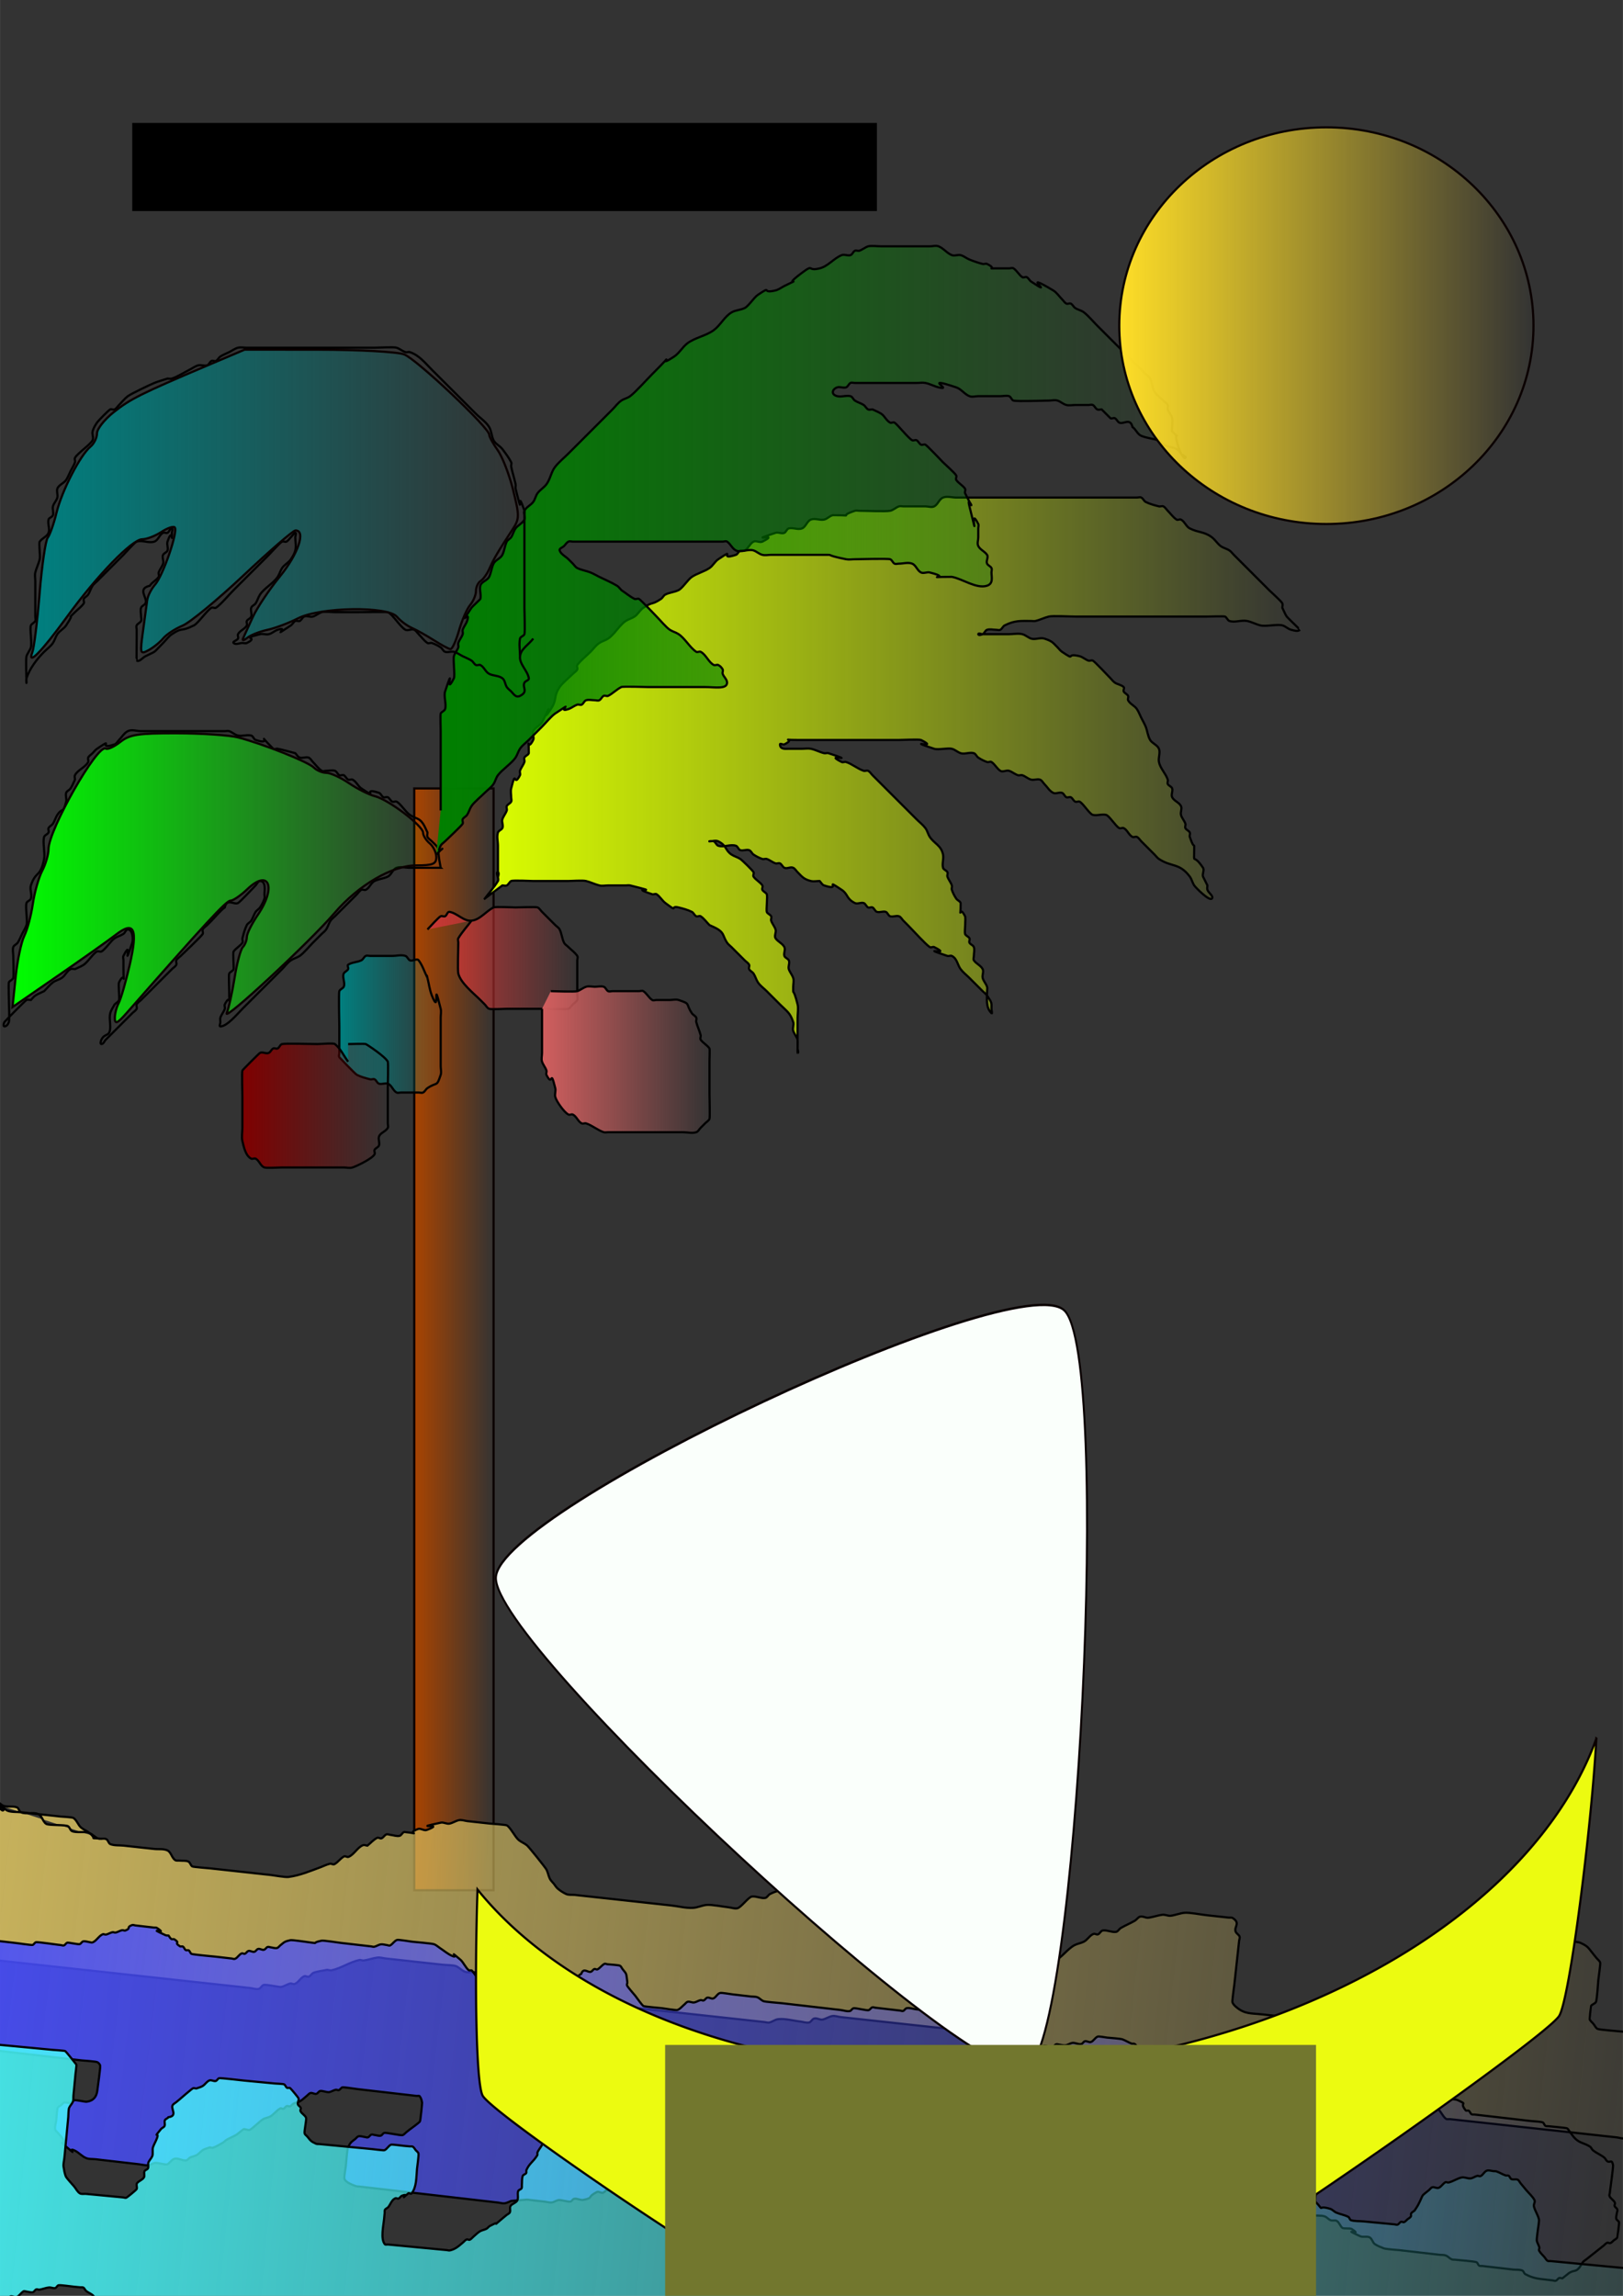
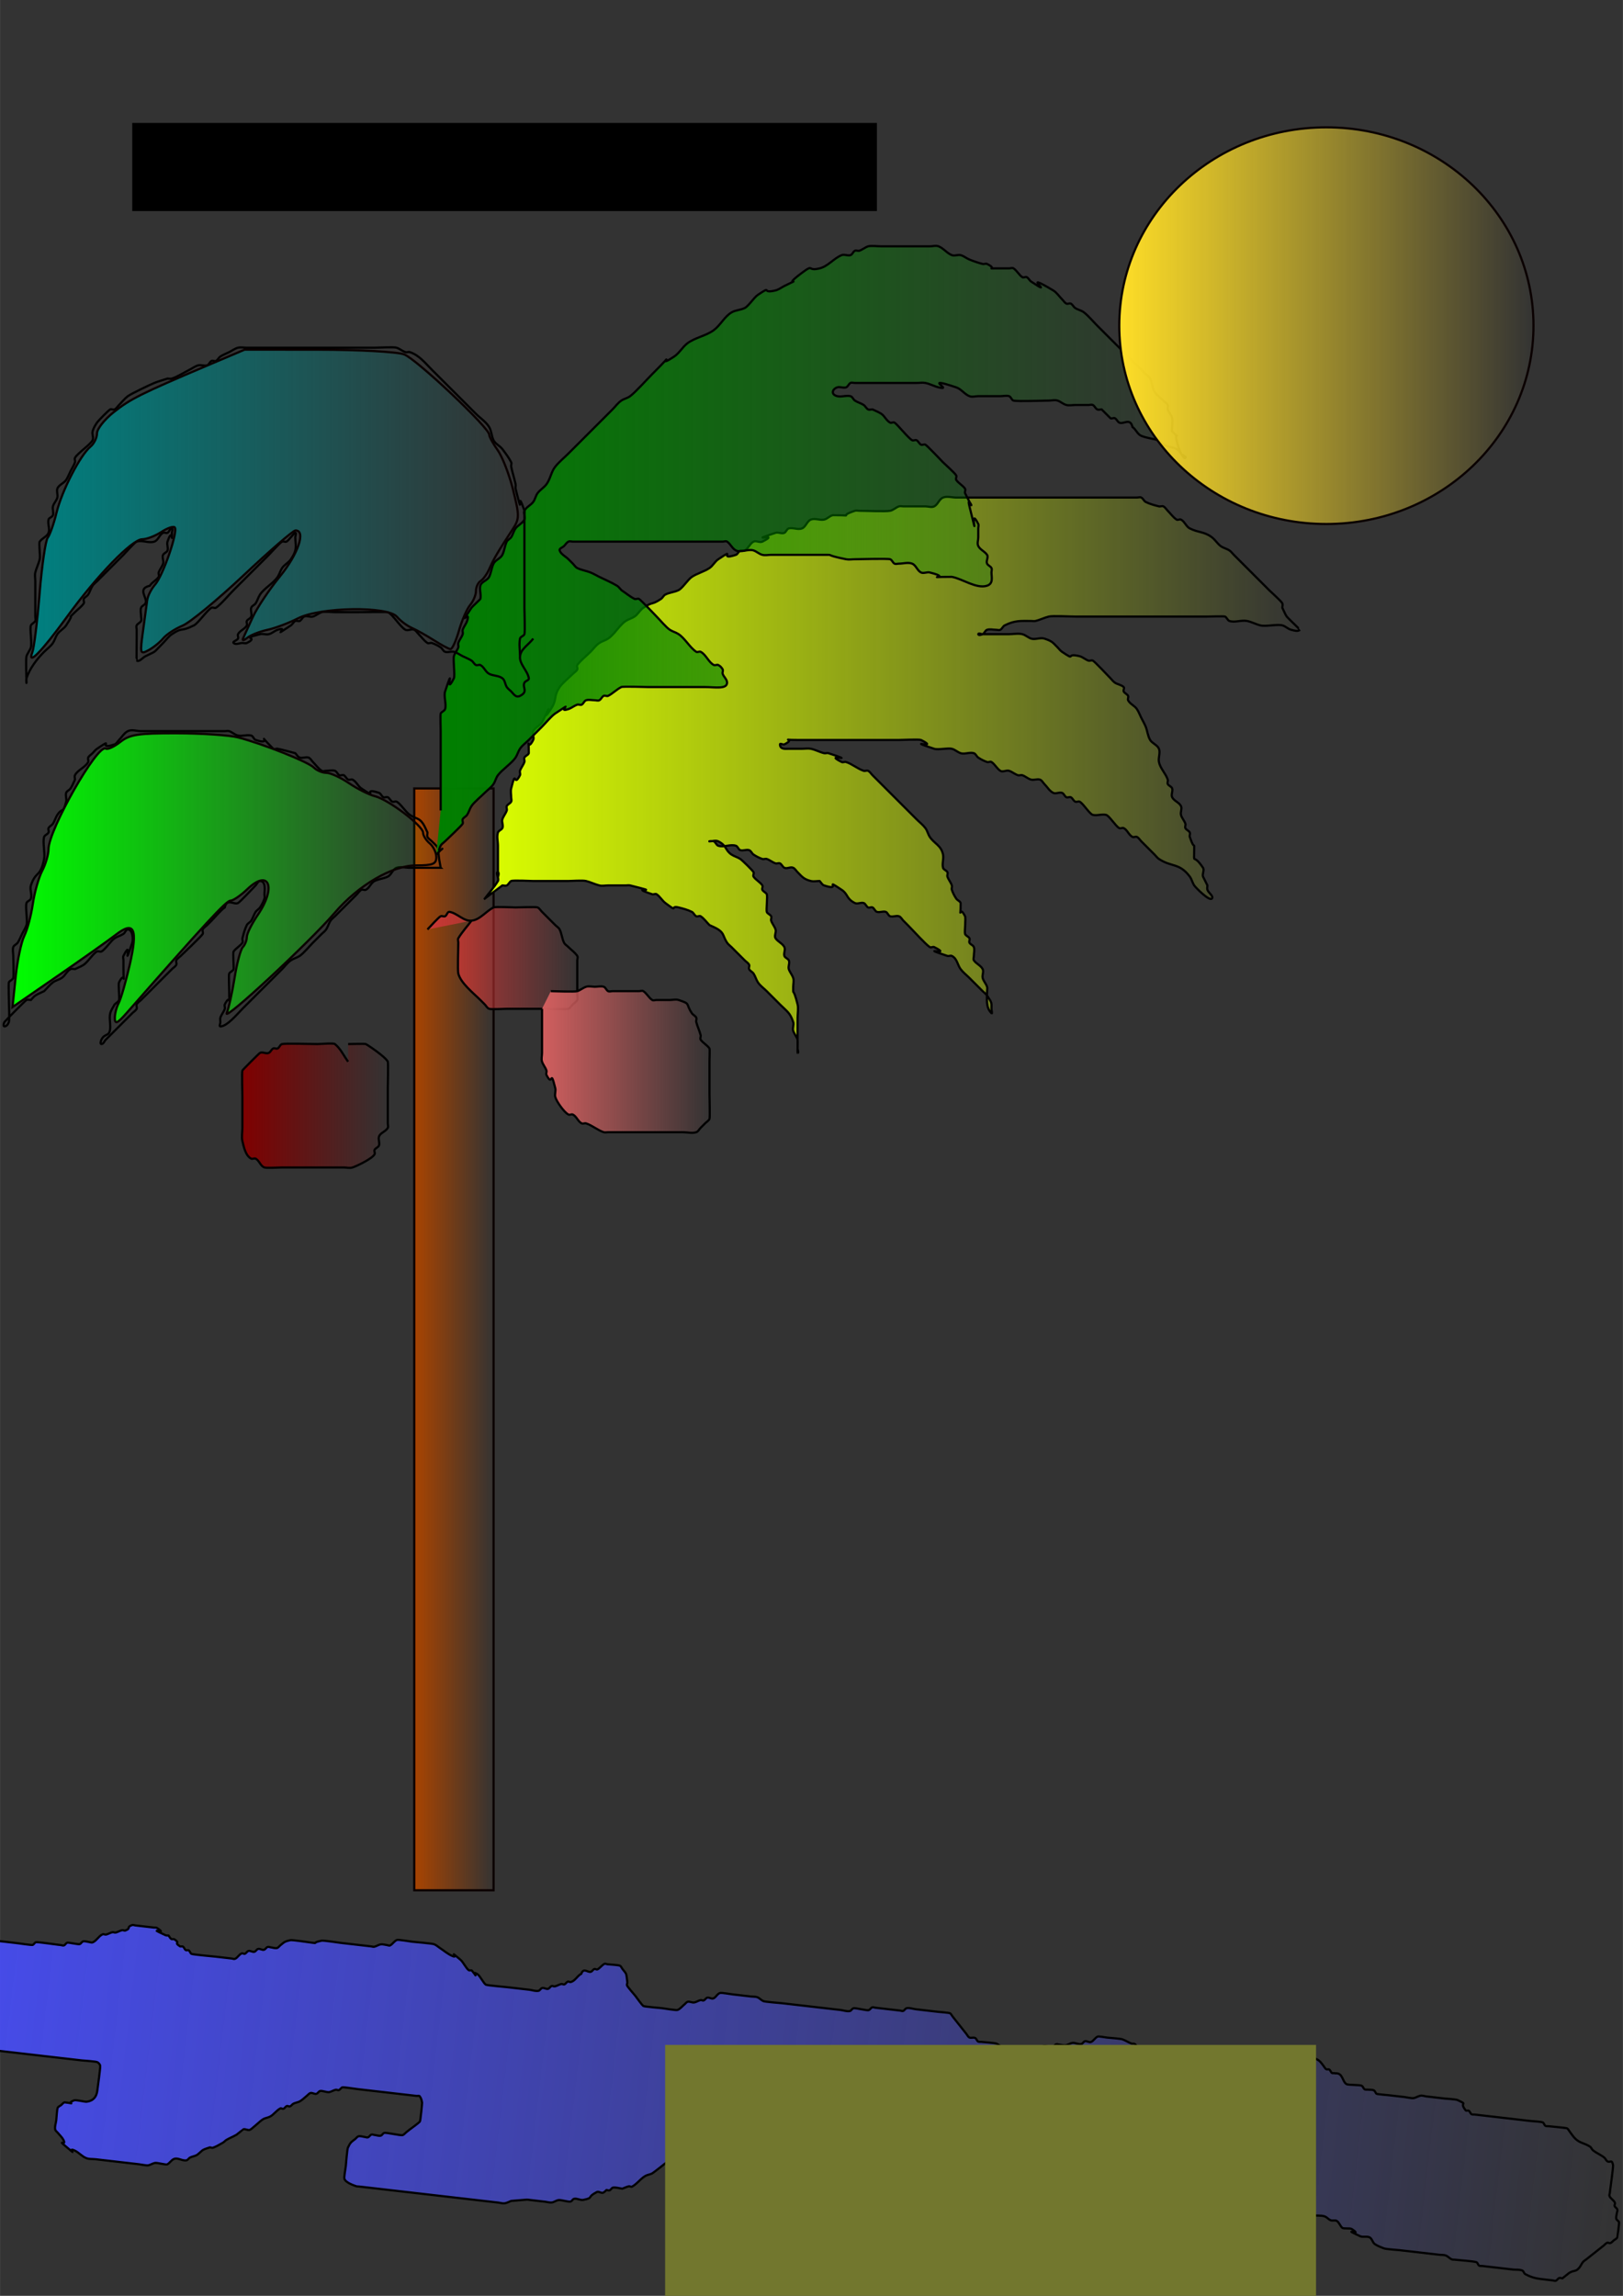
<svg xmlns="http://www.w3.org/2000/svg" width="210mm" height="297mm" version="1.1" viewBox="0 0 744.09 1052.4">
  <rect x="0" y="0" width="744.09" height="1052.4" fill="#333333" stroke="none" />
  <defs>
    <linearGradient id="m" x1="199.66" x2="544.09" y1="252.13" y2="252.13" gradientUnits="userSpaceOnUse">
      <stop stop-color="#008000" offset="0" />
      <stop stop-color="#008000" stop-opacity="0" offset="1" />
    </linearGradient>
    <linearGradient id="l" x1="221.83" x2="596.48" y1="355.18" y2="355.18" gradientUnits="userSpaceOnUse">
      <stop stop-color="#dbff00" offset="0" />
      <stop stop-color="#dbff00" stop-opacity="0" offset="1" />
    </linearGradient>
    <linearGradient id="k" x1="13.814" x2="237.92" y1="230.88" y2="230.88" gradientUnits="userSpaceOnUse">
      <stop stop-color="#008080" offset="0" />
      <stop stop-color="#008080" stop-opacity="0" offset="1" />
    </linearGradient>
    <linearGradient id="j" x1="5.113" x2="200.52" y1="402.34" y2="402.34" gradientUnits="userSpaceOnUse">
      <stop stop-color="#0f0" offset="0" />
      <stop stop-color="#0f0" stop-opacity="0" offset="1" />
    </linearGradient>
    <linearGradient id="i" x1="189.41" x2="226.77" y1="613.96" y2="613.96" gradientUnits="userSpaceOnUse">
      <stop stop-color="#a40" offset="0" />
      <stop stop-color="#a40" stop-opacity="0" offset="1" />
    </linearGradient>
    <linearGradient id="h" x1="110.42" x2="178.42" y1="506.86" y2="506.86" gradientUnits="userSpaceOnUse">
      <stop stop-color="#800000" offset="0" />
      <stop stop-color="#800000" stop-opacity="0" offset="1" />
    </linearGradient>
    <linearGradient id="g" x1="154.9" x2="202.73" y1="469.42" y2="469.42" gradientUnits="userSpaceOnUse">
      <stop stop-color="#008080" offset="0" />
      <stop stop-color="#008080" stop-opacity="0" offset="1" />
    </linearGradient>
    <linearGradient id="f" x1="195.62" x2="265.33" y1="439.18" y2="439.18" gradientUnits="userSpaceOnUse">
      <stop stop-color="#c83737" offset="0" />
      <stop stop-color="#c83737" stop-opacity="0" offset="1" />
    </linearGradient>
    <linearGradient id="e" x1="247.8" x2="325.9" y1="485.71" y2="485.71" gradientUnits="userSpaceOnUse">
      <stop stop-color="#d35f5f" offset="0" />
      <stop stop-color="#d35f5f" stop-opacity="0" offset="1" />
    </linearGradient>
    <linearGradient id="d" x1="-65.021" x2="769.19" y1="943.78" y2="943.78" gradientTransform="matrix(.993 .115 -.115 .993 87.655 -12.711)" gradientUnits="userSpaceOnUse">
      <stop stop-color="#484efb" offset="0" />
      <stop stop-color="#484efb" stop-opacity="0" offset="1" />
    </linearGradient>
    <linearGradient id="c" x1="-88.237" x2="795.98" y1="817.85" y2="817.85" gradientTransform="matrix(.994 .109 -.109 .994 102.35 43.545)" gradientUnits="userSpaceOnUse">
      <stop stop-color="#d3bc5f" offset="0" />
      <stop stop-color="#d3bc5f" stop-opacity="0" offset="1" />
    </linearGradient>
    <linearGradient id="b" x1="-86.359" x2="883.5" y1="1034.5" y2="1034.5" gradientTransform="matrix(.996 .095 -.095 .996 51.115 -23.075)" gradientUnits="userSpaceOnUse">
      <stop stop-color="#48f9fb" offset="0" />
      <stop stop-color="#48f9fb" stop-opacity="0" offset="1" />
    </linearGradient>
    <linearGradient id="a" x1="512.66" x2="703.57" y1="149.29" y2="149.29" gradientUnits="userSpaceOnUse">
      <stop stop-color="#ffde27" offset="0" />
      <stop stop-color="#ffde27" stop-opacity="0" offset="1" />
    </linearGradient>
  </defs>
  <g>
    <rect x="189.91" y="361.42" width="36.365" height="505.08" fill="url(#i)" stroke="#0a0000" />
    <path d="m222.23 411.93c2.02-2.694 4.329-5.194 6.061-8.081 0.693-1.155-1.347-4.041 0-4.041 0.673 0 0 2.694 0 2.02v-14.142c0-2.02-0.639-4.144 0-6.061 0.301-0.903 1.594-1.169 2.02-2.02 0.602-1.205-0.426-2.763 0-4.041 0.476-1.429 1.544-2.612 2.02-4.041 0.213-0.639-0.301-1.418 0-2.02 0.426-0.852 1.594-1.169 2.02-2.02 0.301-0.602 0-1.347 0-2.02 0-1.347-0.327-2.734 0-4.041 2.439-9.756 0.96 0.1 4.041-6.061 0.301-0.602-0.213-1.381 0-2.02 0.476-1.429 1.544-2.612 2.02-4.041 0.213-0.639-0.301-1.418 0-2.02 0.426-0.852 1.719-1.117 2.02-2.02 0-9.197-0.952-0.116 2.02-6.061 0.602-1.205-0.602-2.836 0-4.041 0.852-1.704 2.984-2.456 4.041-4.041 7.324-14.648-2.13 3.194 4.041-6.061 3.097-4.645 0.944-5.456 4.041-10.102 1.162-1.743 4.483-4.483 6.061-6.061 0.673-0.673 1.594-1.169 2.02-2.02 0.301-0.602-0.404-1.482 0-2.02 1.714-2.286 4.041-4.041 6.061-6.061 1.347-1.347 2.456-2.984 4.041-4.041 1.253-0.835 2.788-1.185 4.041-2.02 2.973-1.982 5.108-6.099 8.081-8.081 1.253-0.835 2.788-1.185 4.041-2.02 1.585-1.057 2.456-2.984 4.041-4.041 4.584-3.056 3.498-0.985 8.081-4.041 0.792-0.528 1.169-1.594 2.02-2.02 1.905-0.952 4.156-1.068 6.061-2.02 1.791-0.895 4.222-4.835 6.061-6.061 2.506-1.671 5.575-2.37 8.081-4.041 1.585-1.057 2.456-2.984 4.041-4.041 8.824-5.883-0.666 0.895 8.081-2.02 0.904-0.301 1.169-1.594 2.02-2.02 0.602-0.301 1.418 0.301 2.02 0 1.704-0.852 2.337-3.189 4.041-4.041 1.205-0.602 2.836 0.602 4.041 0 9.246-4.623-8.573 0.837 6.061-4.041 1.278-0.426 2.836 0.602 4.041 0 0.852-0.426 1.096-1.789 2.02-2.02 1.96-0.49 4.185 0.75 6.061 0 1.768-0.707 2.272-3.333 4.041-4.041 1.876-0.75 4.08 0.396 6.061 0 1.477-0.295 2.564-1.725 4.041-2.02 11.489 0 1.33 0.904 10.102-2.02 0.639-0.213 1.347 0 2.02 0 2.922 0 12.009 0.427 14.142 0 1.477-0.295 2.612-1.544 4.041-2.02 0.639-0.213 1.347 0 2.02 0h10.102c1.347 0 2.836 0.602 4.041 0 1.704-0.852 2.272-3.333 4.041-4.041 1.876-0.75 4.041 0 6.061 0h4.041 16.162 54.548 8.081c0.673 0 1.418-0.301 2.02 0 0.852 0.426 1.169 1.594 2.02 2.02 1.905 0.952 3.995 1.504 6.061 2.02 0.653 0.163 1.418-0.301 2.02 0 0.852 0.426 1.347 1.347 2.02 2.02 1.347 1.347 2.456 2.984 4.041 4.041 0.56 0.374 1.418-0.301 2.02 0 1.704 0.852 2.337 3.189 4.041 4.041 4.074 2.037 6.571 1.393 10.102 4.041 1.524 1.143 2.517 2.898 4.041 4.041 1.205 0.904 2.788 1.185 4.041 2.02 0.792 0.528 1.347 1.347 2.02 2.02l4.041 4.041c4.041 4.041 8.081 8.081 12.122 12.122 1.064 1.064 5.521 4.982 6.061 6.061 0.301 0.602 0 1.347 0 2.02 0.673 1.347 1.185 2.788 2.02 4.041 0.319 0.478 6.125 5.997 6.061 6.061-0.952 0.952-2.734 0.327-4.041 0-1.461-0.365-2.58-1.655-4.041-2.02-2.572-0.643-7.478 0.656-10.102 0-2.066-0.517-3.973-1.603-6.061-2.02-2.641-0.528-5.526 0.852-8.081 0-0.904-0.301-1.169-1.594-2.02-2.02-0.453-0.226-7.601 0-8.081 0h-12.122-48.487c-2.374 0-10.296-0.457-12.122 0-2.066 0.516-3.995 1.504-6.061 2.02-0.653 0.163-1.347 0-2.02 0-4.818 0-7.402-0.34-12.122 2.02-0.852 0.426-1.169 1.594-2.02 2.02-0.602 0.301-1.347 0-2.02 0-1.347 0-2.763-0.426-4.041 0-0.904 0.301-1.169 1.594-2.02 2.02-0.602 0.301-2.02 0.673-2.02 0 0-0.673 1.347 0 2.02 0h12.122c2.02 0 4.101-0.49 6.061 0 1.461 0.365 2.612 1.544 4.041 2.02 1.818 0.606 4.243-0.606 6.061 0 3.669 1.223 3.749 1.729 6.061 4.041 0.673 0.673 1.228 1.492 2.02 2.02 6.868 4.579 1.083 0.271 8.081 2.02 1.461 0.365 2.612 1.544 4.041 2.02 0.639 0.213 1.418-0.301 2.02 0 0.936 0.468 6.893 6.893 8.081 8.081 0.673 0.673 1.228 1.492 2.02 2.02 1.253 0.835 2.976 0.956 4.041 2.02 0.476 0.476-0.301 1.418 0 2.02 0.426 0.852 1.594 1.169 2.02 2.02 0.301 0.602-0.301 1.418 0 2.02 0.852 1.704 2.984 2.456 4.041 4.041 0.835 1.253 1.347 2.694 2.02 4.041 0.673 1.347 1.461 2.643 2.02 4.041 0.791 1.977 0.925 4.235 2.02 6.061 0.98 1.633 3.333 2.272 4.041 4.041 0.75 1.876-0.396 4.08 0 6.061 0.591 2.953 3.088 5.224 4.041 8.081 0.213 0.639-0.301 1.418 0 2.02 0.426 0.852 1.719 1.117 2.02 2.02 0.426 1.278-0.602 2.836 0 4.041 0.852 1.704 3.189 2.337 4.041 4.041 0.602 1.205-0.327 2.734 0 4.041 0.365 1.461 1.544 2.612 2.02 4.041 0.213 0.639-0.301 1.418 0 2.02 0.426 0.852 1.594 1.169 2.02 2.02 0.301 0.602-0.213 1.381 0 2.02 2.321 6.964 2.02 1.497 2.02 6.061 0 7.315-0.808 0.808 4.041 8.081 0.747 1.121-0.426 2.763 0 4.041 0.673 1.347 1.347 2.694 2.02 4.041 0 0.673-0.213 1.381 0 2.02 0.476 1.429 3.085 2.976 2.02 4.041-1.216 1.216-7.402-5.042-8.081-6.061-0.835-1.253-1.117-2.836-2.02-4.041-4.816-6.421-8.361-4.227-14.142-8.081-0.792-0.528-1.347-1.347-2.02-2.02l-6.061-6.061c-0.673-0.673-1.169-1.594-2.02-2.02-0.602-0.301-1.418 0.301-2.02 0-1.704-0.852-2.337-3.189-4.041-4.041-0.602-0.301-1.418 0.301-2.02 0-1.638-0.819-4.567-5.687-6.061-6.061-1.96-0.49-4.101 0.49-6.061 0-1.494-0.373-4.423-5.242-6.061-6.061-0.602-0.301-1.418 0.301-2.02 0-0.852-0.426-1.169-1.594-2.02-2.02-0.602-0.301-1.418 0.301-2.02 0-0.852-0.426-1.117-1.719-2.02-2.02-1.278-0.426-2.836 0.602-4.041 0-1.704-0.852-2.694-2.694-4.041-4.041-0.673-0.673-1.117-1.719-2.02-2.02-1.278-0.426-2.734 0.327-4.041 0-1.461-0.365-2.612-1.544-4.041-2.02-0.639-0.213-1.381 0.213-2.02 0-1.429-0.476-2.612-1.544-4.041-2.02-1.278-0.426-2.92 0.747-4.041 0-1.585-1.057-2.456-2.984-4.041-4.041-0.56-0.374-1.381 0.213-2.02 0-1.429-0.476-2.788-1.185-4.041-2.02-0.792-0.528-1.117-1.719-2.02-2.02-1.818-0.606-4.243 0.606-6.061 0-1.429-0.476-2.58-1.655-4.041-2.02-1.782-0.446-6.351 0.577-8.081 0-14.634-4.878 3.185 0.582-6.061-4.041-0.736-0.368-8.937 0-10.102 0h-46.467c-9.197 0-0.116-0.952-6.061 2.02-0.602 0.301-2.02-0.673-2.02 0 0 2.497 2.833 2.02 4.041 2.02h6.061c1.347 0 2.72-0.264 4.041 0 2.088 0.418 3.995 1.504 6.061 2.02 0.653 0.163 1.381-0.213 2.02 0 14.634 4.878-3.185-0.582 6.061 4.041 0.602 0.301 1.381-0.213 2.02 0 2.857 0.952 5.224 3.088 8.081 4.041 0.639 0.213 1.418-0.301 2.02 0 0.852 0.426 1.347 1.347 2.02 2.02l20.203 20.203c1.347 1.347 2.898 2.517 4.041 4.041 0.904 1.205 1.185 2.788 2.02 4.041 2.088 3.132 5.21 3.827 6.061 8.081 0.396 1.981-0.49 4.101 0 6.061 0.231 0.924 1.594 1.169 2.02 2.02 0.301 0.602-0.213 1.381 0 2.02 0.476 1.429 1.544 2.612 2.02 4.041 0.213 0.639-0.213 1.381 0 2.02 0.476 1.429 1.185 2.788 2.02 4.041 0.528 0.792 1.719 1.117 2.02 2.02 0 9.197-0.952 0.116 2.02 6.061 0.45 0.899-0.308 7.157 0 8.081 0.301 0.904 1.594 1.169 2.02 2.02 0.301 0.602-0.301 1.418 0 2.02 0.426 0.852 1.719 1.117 2.02 2.02 0.426 1.278 0 2.694 0 4.041 0 0.673-0.374 1.46 0 2.02 1.057 1.585 3.189 2.337 4.041 4.041 0.602 1.205-0.327 2.734 0 4.041 0.365 1.461 1.544 2.612 2.02 4.041 0.213 0.639 0 1.347 0 2.02 0 3.427-0.756 7.325 2.02 10.102 0.476 0.476 0-1.347 0-2.02 0-3.007 0.301-2.579-2.02-6.061-0.528-0.792-1.347-1.347-2.02-2.02-2.02-2.02-4.041-4.041-6.061-6.061-1.347-1.347-2.898-2.517-4.041-4.041-1.476-1.969-1.569-4.825-4.041-6.061-0.602-0.301-1.381 0.213-2.02 0-14.634-4.878 3.185 0.582-6.061-4.041-0.602-0.301-1.46 0.374-2.02 0-1.996-1.331-7.849-7.849-10.102-10.102-0.673-0.673-1.347-1.347-2.02-2.02-0.673-0.673-1.117-1.719-2.02-2.02-1.278-0.426-2.763 0.426-4.041 0-0.904-0.301-1.117-1.719-2.02-2.02-1.278-0.426-2.763 0.426-4.041 0-0.904-0.301-1.169-1.594-2.02-2.02-0.602-0.301-1.418 0.301-2.02 0-0.852-0.426-1.117-1.719-2.02-2.02-1.278-0.426-2.836 0.602-4.041 0-4.041-2.02-3.03-4.041-6.061-6.061-8.824-5.883 0.666 0.895-8.081-2.02-0.904-0.301-1.347-1.347-2.02-2.02-1.347 0-2.734 0.327-4.041 0-3.262-0.815-4.007-1.987-6.061-4.041-0.673-0.673-1.169-1.594-2.02-2.02-1.205-0.602-2.836 0.602-4.041 0-0.852-0.426-1.169-1.594-2.02-2.02-0.602-0.301-1.381 0.213-2.02 0-1.429-0.476-2.612-1.544-4.041-2.02-0.639-0.213-1.381 0.213-2.02 0-1.429-0.476-2.788-1.185-4.041-2.02-0.792-0.528-1.117-1.719-2.02-2.02-1.278-0.426-2.763 0.426-4.041 0-0.904-0.301-1.117-1.719-2.02-2.02-2.555-0.852-5.526 0.852-8.081 0-0.904-0.301-1.169-1.594-2.02-2.02-0.602-0.301-2.694 0-2.02 0 1.347 0 2.836-0.602 4.041 0 4.041 2.02 3.03 4.041 6.061 6.061 1.253 0.835 2.788 1.185 4.041 2.02 0.856 0.571 5.643 5.225 6.061 6.061 0.301 0.602-0.374 1.46 0 2.02 1.057 1.585 2.984 2.456 4.041 4.041 0.374 0.56-0.301 1.418 0 2.02 0.426 0.852 1.594 1.169 2.02 2.02 0.449 0.899-0.308 7.157 0 8.081 0.301 0.903 1.594 1.169 2.02 2.02 0.301 0.602-0.213 1.381 0 2.02 0.476 1.429 1.544 2.612 2.02 4.041 0.426 1.278-0.747 2.92 0 4.041 1.057 1.585 3.189 2.337 4.041 4.041 0.602 1.205-0.426 2.763 0 4.041 0.301 0.904 1.594 1.169 2.02 2.02 0.602 1.205-0.426 2.763 0 4.041 0.476 1.429 1.544 2.612 2.02 4.041 0.426 1.278 0 2.694 0 4.041 0 4.856-0.213-0.852 2.02 8.081 0.43 1.721 0 4.28 0 6.061v12.122 2.02c0 0.673 0.673 2.02 0 2.02-0.104 0 0.13-5.672 0-6.061-0.476-1.429-1.544-2.612-2.02-4.041-0.426-1.278 0.426-2.763 0-4.041-1.436-4.308-2.772-4.792-6.061-8.081l-6.061-6.061c-1.347-1.347-2.984-2.456-4.041-4.041-0.835-1.253-1.185-2.788-2.02-4.041-0.528-0.792-1.594-1.169-2.02-2.02-0.301-0.602 0.301-1.418 0-2.02-0.426-0.852-1.347-1.347-2.02-2.02-2.02-2.02-4.041-4.041-6.061-6.061-0.673-0.673-1.492-1.228-2.02-2.02-1.963-2.944-1.261-4.208-4.041-6.061-1.253-0.835-2.694-1.347-4.041-2.02-1.347-1.347-2.456-2.984-4.041-4.041-0.56-0.374-1.418 0.301-2.02 0-0.852-0.426-1.169-1.594-2.02-2.02-1.905-0.952-3.995-1.504-6.061-2.02-4.251-1.063 0.203 2.678-6.061-2.02-1.524-1.143-2.456-2.984-4.041-4.041-0.56-0.374-1.381 0.213-2.02 0-12.54-4.18 6.715 0.163-10.102-4.041-0.653-0.163-1.347 0-2.02 0h-8.081c-1.347 0-2.734 0.327-4.041 0-2.066-0.517-3.995-1.504-6.061-2.02-1.592-0.398-6.763 0-8.081 0h-16.162c-0.799 0-9.239-0.431-10.102 0-0.852 0.426-1.169 1.594-2.02 2.02-0.602 0.301-1.347 0-2.02 0-2.694 2.02-5.388 4.041-8.081 6.061z" fill="url(#l)" fill-rule="evenodd" stroke="#000" stroke-width="1px" />
    <path d="m202.03 397.78c-2.207-11.035 0.408-7.673-4.041-12.122-0.673-0.673-1.594-1.169-2.02-2.02-0.301-0.602 0-1.347 0-2.02-0.673-1.347-1.185-2.788-2.02-4.041-1.853-2.779-3.117-2.078-6.061-4.041-1.839-1.226-4.27-5.166-6.061-6.061-0.602-0.301-1.418 0.301-2.02 0-0.852-0.426-1.169-1.594-2.02-2.02-0.602-0.301-1.418 0.301-2.02 0-0.852-0.426-1.117-1.719-2.02-2.02-8.747-2.916 0.743 3.862-8.081-2.02-1.585-1.057-2.337-3.189-4.041-4.041-0.602-0.301-1.418 0.301-2.02 0-0.852-0.426-1.169-1.594-2.02-2.02-0.602-0.301-1.418 0.301-2.02 0-0.852-0.426-1.117-1.719-2.02-2.02-1.278-0.426-2.694 0-4.041 0-0.673 0-1.46 0.374-2.02 0-1.585-1.057-2.694-2.694-4.041-4.041-0.673-0.673-1.117-1.719-2.02-2.02-1.278-0.426-2.763 0.426-4.041 0-0.904-0.301-1.347-1.347-2.02-2.02-2.694-0.673-5.359-1.476-8.081-2.02-0.66-0.132-1.46 0.374-2.02 0-9.197-9.197 0.837-1.068-8.081-4.041-0.904-0.301-1.096-1.789-2.02-2.02-1.96-0.49-4.08 0.396-6.061 0-1.477-0.295-2.612-1.544-4.041-2.02-0.639-0.213-1.347 0-2.02 0h-6.061-18.183-14.142c-2.02 0-4.254-0.904-6.061 0-1.704 0.852-2.694 2.694-4.041 4.041-0.673 0.673-1.117 1.719-2.02 2.02-8.747 2.916 0.743-3.862-8.081 2.02-0.792 0.528-1.347 1.347-2.02 2.02-0.673 0.673-1.594 1.169-2.02 2.02-0.301 0.602 0.301 1.418 0 2.02-1.212 2.424-4.849 3.637-6.061 6.061-0.301 0.602 0 1.347 0 2.02-0.673 1.347-1.185 2.788-2.02 4.041-0.528 0.792-1.719 1.117-2.02 2.02-0.426 1.278 0.327 2.734 0 4.041-1.465 5.859-1.576 2.364-4.041 6.061-0.835 1.253-1.185 2.788-2.02 4.041-0.528 0.792-1.594 1.169-2.02 2.02-0.301 0.602 0.301 1.418 0 2.02-0.426 0.852-1.719 1.117-2.02 2.02-0.76 2.281 0.498 7.612 0 10.102-1.746 8.729-3.776 5.267-6.061 12.122-0.606 1.818 0.606 4.243 0 6.061-0.301 0.904-1.719 1.117-2.02 2.02-0.622 1.867 0.628 8.217 0 10.102-0.476 1.429-1.347 2.694-2.02 4.041-0.673 1.347-1.185 2.788-2.02 4.041-0.528 0.792-1.719 1.117-2.02 2.02-0.426 1.278 0 2.694 0 4.041 0 1.128 0.308 9.177 0 10.102-0.301 0.904-1.594 1.169-2.02 2.02-0.226 0.453 0 7.601 0 8.081 0 1.903 0.383 8.952 0 10.102-0.301 0.904-1.068 2.02-2.02 2.02-0.673 0-0.374-1.46 0-2.02 0.285-0.428 9.45-9.776 10.102-10.102 0.602-0.301 1.347 0 2.02 0 0.673-0.673 1.228-1.492 2.02-2.02 1.253-0.835 2.694-1.347 4.041-2.02 1.347-1.347 2.517-2.898 4.041-4.041 1.205-0.904 2.788-1.185 4.041-2.02 1.585-1.057 2.337-3.189 4.041-4.041 0.602-0.301 1.347 0 2.02 0 1.347-0.673 2.788-1.185 4.041-2.02 1.839-1.226 4.27-5.166 6.061-6.061 0.602-0.301 1.418 0.301 2.02 0 1.791-0.895 4.222-4.835 6.061-6.061 1.253-0.835 2.788-1.185 4.041-2.02 0.792-0.528 1.068-2.02 2.02-2.02 2.318 0 2.454 4.76 2.02 6.061-4.878 14.634 0.582-3.185-4.041 6.061-0.301 0.602 0 1.347 0 2.02v4.041c0 9.197 0.952 0.116-2.02 6.061-0.45 0.899 0.308 7.157 0 8.081-0.301 0.904-1.347 1.347-2.02 2.02-0.673 1.347-1.655 2.58-2.02 4.041-0.49 1.96 0 4.041 0 6.061 0 5.148-2.357 2.693-4.041 6.061-0.301 0.602-0.673 2.02 0 2.02 0.952 0 1.347-1.347 2.02-2.02 0.673-0.673 1.347-1.347 2.02-2.02 2.694-2.694 5.388-5.388 8.081-8.081 0.673-0.673 1.347-1.347 2.02-2.02 0.673-0.673 1.594-1.169 2.02-2.02 0.301-0.602-0.301-1.418 0-2.02 0.426-0.852 1.347-1.347 2.02-2.02 0.673-0.673 1.347-1.347 2.02-2.02 3.367-3.367 6.734-6.734 10.102-10.102 0.673-0.673 1.347-1.347 2.02-2.02 0.673-0.673 1.594-1.169 2.02-2.02 0.301-0.602-0.301-1.418 0-2.02 0.426-0.852 1.347-1.347 2.02-2.02 0.685-0.685 9.58-9.058 10.102-10.102 0.301-0.602-0.301-1.418 0-2.02 0.426-0.852 1.347-1.347 2.02-2.02 0.673-0.673 1.347-1.347 2.02-2.02 1.578-1.578 4.318-4.899 6.061-6.061 1.017-4.451 4.156-1.068 6.061-2.02 0.936-0.468 6.893-6.893 8.081-8.081 0.673-0.673 1.068-2.02 2.02-2.02 2.869 0 2.02 4.625 2.02 6.061 0 0.673 0.213 1.381 0 2.02-0.476 1.429-1.185 2.788-2.02 4.041-0.528 0.792-1.492 1.228-2.02 2.02-0.835 1.253-1.185 2.788-2.02 4.041-0.528 0.792-1.594 1.169-2.02 2.02-0.952 1.905-1.504 3.995-2.02 6.061-0.163 0.653 0.374 1.46 0 2.02-1.057 1.585-2.984 2.456-4.041 4.041-0.37 0.555 0.145 7.645 0 8.081-0.301 0.904-1.594 1.169-2.02 2.02-0.266 0.531 0 7.025 0 8.081 0 9.197 0.952 0.116-2.02 6.061-0.301 0.602 0.213 1.381 0 2.02-0.476 1.429-1.544 2.612-2.02 4.041-0.213 0.639 0 1.347 0 2.02 0 0.673-0.673 2.02 0 2.02 3.092 0 7.973-5.953 10.102-8.081l18.183-18.183c1.347-1.347 2.456-2.984 4.041-4.041 1.253-0.835 2.788-1.185 4.041-2.02 1.743-1.162 4.483-4.483 6.061-6.061l4.041-4.041c0.673-0.673 1.492-1.228 2.02-2.02 0.835-1.253 1.185-2.788 2.02-4.041 0.528-0.792 1.347-1.347 2.02-2.02l10.102-10.102c0.673-0.673 1.169-1.594 2.02-2.02 0.602-0.301 1.418 0.301 2.02 0 1.704-0.852 2.337-3.189 4.041-4.041 1.905-0.952 4.156-1.068 6.061-2.02 1.704-0.852 2.234-3.438 4.041-4.041 1.917-0.639 4.041 0 6.061 0h14.142z" fill="none" stroke="#000" stroke-width="1px" />
    <path d="m202.03 371.52v-36.365c0-0.48-0.226-7.628 0-8.081 0.426-0.852 1.719-1.117 2.02-2.02 0.716-2.147-0.716-5.934 0-8.081 4.878-14.634-0.582 3.185 4.041-6.061 0.58-1.16-0.43-8.382 0-10.102 0.365-1.461 1.544-2.612 2.02-4.041 0.213-0.639-0.213-1.381 0-2.02 0.476-1.429 1.544-2.612 2.02-4.041 0.213-0.639-0.213-1.381 0-2.02 0.476-1.429 1.544-2.612 2.02-4.041 2.005-6.014-4.784 4.145 2.02-6.061 0.391-0.587 3.97-3.757 4.041-4.041 0.49-1.96-0.49-4.101 0-6.061 0.462-1.848 3.189-2.337 4.041-4.041 0.952-1.905 1.068-4.156 2.02-6.061 0.852-1.704 3.189-2.337 4.041-4.041 0.952-1.905 1.068-4.156 2.02-6.061 0.426-0.852 1.492-1.228 2.02-2.02 0.835-1.253 1.117-2.836 2.02-4.041 1.143-1.524 3.189-2.337 4.041-4.041 0.602-1.205-0.602-2.836 0-4.041 0.852-1.704 2.898-2.517 4.041-4.041 0.903-1.205 1.117-2.836 2.02-4.041 1.143-1.524 2.898-2.517 4.041-4.041 1.807-2.409 2.159-5.729 4.041-8.081 1.785-2.231 4.041-4.041 6.061-6.061l20.203-20.203c1.347-1.347 2.456-2.984 4.041-4.041 1.253-0.835 2.836-1.117 4.041-2.02 2.515-1.886 7.796-7.796 10.102-10.102 13.383-13.383 0.207-1.485 10.102-8.081 2.377-1.585 3.775-4.347 6.061-6.061 3.556-2.667 8.566-3.394 12.122-6.061 3.048-2.286 4.815-6.121 8.081-8.081 1.826-1.096 4.156-1.068 6.061-2.02 1.791-0.895 4.222-4.835 6.061-6.061 6.868-4.579 1.083-0.271 8.081-2.02 1.461-0.365 2.694-1.347 4.041-2.02 9.78-4.89-2.13 1.597 8.081-6.061 5.723-4.292 2.107-0.527 8.081-2.02 3.922-0.981 6.481-4.612 10.102-6.061 1.25-0.5 2.763 0.426 4.041 0 0.904-0.301 1.169-1.594 2.02-2.02 0.602-0.301 1.381 0.213 2.02 0 1.429-0.476 2.612-1.544 4.041-2.02 1.14-0.38 4.733 0 6.061 0h10.102 12.122c1.347 0 2.79-0.5 4.041 0 2.254 0.902 3.807 3.139 6.061 4.041 1.25 0.5 2.734-0.327 4.041 0 1.461 0.365 2.643 1.461 4.041 2.02 1.977 0.791 3.995 1.504 6.061 2.02 0.653 0.163 1.418-0.301 2.02 0 4.993 2.497-0.697 2.02 4.041 2.02h6.061c0.673 0 1.46-0.374 2.02 0 1.585 1.057 2.456 2.984 4.041 4.041 0.56 0.374 1.418-0.301 2.02 0 0.852 0.426 1.228 1.492 2.02 2.02 12.265 8.177-6.326-5.816 10.102 4.041 1.633 0.98 2.694 2.694 4.041 4.041 0.673 0.673 1.169 1.594 2.02 2.02 0.602 0.301 1.418-0.301 2.02 0 0.852 0.426 1.228 1.492 2.02 2.02 1.253 0.835 2.865 1.08 4.041 2.02 2.231 1.785 4.041 4.041 6.061 6.061l20.203 20.203c0.673 0.673 1.347 1.347 2.02 2.02 0.673 0.673 1.594 1.169 2.02 2.02 0.952 1.905 0.925 4.235 2.02 6.061 0.98 1.633 2.694 2.694 4.041 4.041 0.673 0.673 1.594 1.169 2.02 2.02 0.301 0.602-0.213 1.381 0 2.02 0.476 1.429 1.655 2.58 2.02 4.041 0.327 1.307 0 2.694 0 4.041 0 0.673-0.301 1.418 0 2.02 3.898 3.898 1.029 0.077 2.02 4.041 0.516 2.066 1.068 4.156 2.02 6.061 0.426 0.852 2.694 1.347 2.02 2.02-0.846 0.846-1.933-2.987-4.041-4.041-1.905-0.952-4.156-1.068-6.061-2.02-0.852-0.426-1.347-1.347-2.02-2.02-2.694-0.673-5.503-0.989-8.081-2.02-1.768-0.707-2.456-2.984-4.041-4.041-1.017-4.451-4.156-1.068-6.061-2.02-0.852-0.426-1.169-1.594-2.02-2.02-0.602-0.301-1.46 0.374-2.02 0l-4.041-4.041c-0.673 0-1.418 0.301-2.02 0-0.852-0.426-1.169-1.594-2.02-2.02-0.602-0.301-1.347 0-2.02 0h-6.061c-1.347 0-2.734 0.327-4.041 0-1.461-0.365-2.612-1.544-4.041-2.02-1.278-0.426-2.694 0-4.041 0-2.333 0-14.354 0.452-16.162 0-0.924-0.231-1.117-1.719-2.02-2.02-1.278-0.426-2.694 0-4.041 0h-10.102c-1.347 0-2.79 0.5-4.041 0-2.254-0.902-3.757-3.273-6.061-4.041-16.162-5.388-0.898 1.796-8.081 0-2.066-0.516-3.973-1.603-6.061-2.02-1.321-0.264-2.694 0-4.041 0h-18.183-8.081-2.02c-0.673 0-1.418-0.301-2.02 0-0.852 0.426-1.117 1.719-2.02 2.02-1.278 0.426-2.763-0.426-4.041 0-2.309 0.77-3.079 3.271 0 4.041 1.96 0.49 4.101-0.49 6.061 0 0.924 0.231 1.228 1.492 2.02 2.02 1.253 0.835 2.788 1.185 4.041 2.02 0.792 0.528 1.169 1.594 2.02 2.02 0.602 0.301 1.347 0 2.02 0 1.347 0.673 2.788 1.185 4.041 2.02 1.585 1.057 2.337 3.189 4.041 4.041 0.602 0.301 1.46-0.374 2.02 0 1.494 0.996 6.419 7.25 8.081 8.081 0.602 0.301 1.418-0.301 2.02 0 0.852 0.426 1.169 1.594 2.02 2.02 0.602 0.301 1.418-0.301 2.02 0 0.816 0.408 8.021 8.021 8.081 8.081 1.064 1.064 5.521 4.982 6.061 6.061 0.301 0.602-0.374 1.46 0 2.02 1.057 1.585 2.984 2.456 4.041 4.041 0.374 0.56-0.213 1.381 0 2.02 6.264 12.528 0.257-0.991 2.02 6.061 5.103 20.412-0.73-1.459 4.041 8.081 0.301 0.602 0 1.347 0 2.02v4.041c0 1.347-0.602 2.836 0 4.041 0.852 1.704 2.984 2.456 4.041 4.041 0.747 1.121-0.602 2.836 0 4.041 0.426 0.852 1.594 1.169 2.02 2.02 0.301 0.602 0 1.347 0 2.02 0 2.19 0.952 5.07-2.02 6.061-4.834 1.611-11.47-3.259-16.162-4.041-15.412 0 1.594 0.904-10.102-2.02-1.307-0.327-2.836 0.602-4.041 0-1.704-0.852-2.272-3.333-4.041-4.041-1.876-0.75-4.041 0-6.061 0-0.673 0-1.418 0.301-2.02 0-0.852-0.426-1.117-1.719-2.02-2.02-1.162-0.387-14.965 0-16.162 0-1.347 0-2.72 0.264-4.041 0-10.918-2.184-4.775-2.02-10.102-2.02h-20.203-4.041c-1.347 0-2.734 0.327-4.041 0-1.461-0.365-2.612-1.544-4.041-2.02-2.369-0.79-5.856 1.112-8.081 0-1.704-0.852-2.456-2.984-4.041-4.041-0.56-0.374-1.347 0-2.02 0h-4.041-8.081-38.386-14.142-4.041c-0.673 0-1.418-0.301-2.02 0-0.852 0.426-1.347 1.347-2.02 2.02-0.673 0.673-2.321 1.117-2.02 2.02 0.602 1.807 2.694 2.694 4.041 4.041l2.02 2.02c0.673 0.673 1.169 1.594 2.02 2.02 1.905 0.952 4.084 1.229 6.061 2.02 1.398 0.559 2.694 1.347 4.041 2.02 2.694 1.347 5.499 2.491 8.081 4.041 0.817 0.49 1.347 1.347 2.02 2.02 2.02 1.347 3.889 2.955 6.061 4.041 0.602 0.301 1.418-0.301 2.02 0 0.816 0.408 8.021 8.021 8.081 8.081 1.578 1.578 4.318 4.899 6.061 6.061 1.253 0.835 2.788 1.185 4.041 2.02 2.973 1.982 5.108 6.099 8.081 8.081 0.56 0.374 1.418-0.301 2.02 0 2.424 1.212 3.637 4.849 6.061 6.061 0.602 0.301 1.418-0.301 2.02 0 0.852 0.426 1.594 1.169 2.02 2.02 0.301 0.602-0.213 1.381 0 2.02 0.476 1.429 2.02 2.535 2.02 4.041 0 3.155-5.737 2.02-10.102 2.02h-26.264c-0.468 0-11.4-0.361-12.122 0-2.172 1.086-3.889 2.955-6.061 4.041-0.602 0.301-1.418-0.301-2.02 0-0.852 0.426-1.169 1.594-2.02 2.02-0.602 0.301-1.347 0-2.02 0-1.347 0-2.763-0.426-4.041 0-0.904 0.301-1.169 1.594-2.02 2.02-0.602 0.301-1.381-0.213-2.02 0-1.429 0.476-2.612 1.544-4.041 2.02-6.014 2.005 4.145-4.784-6.061 2.02-1.743 1.162-4.483 4.483-6.061 6.061l-6.061 6.061c-1.347 1.347-2.984 2.456-4.041 4.041-0.835 1.253-1.185 2.788-2.02 4.041-1.715 2.572-6.214 5.592-8.081 8.081-0.904 1.205-1.185 2.788-2.02 4.041-1.057 1.585-2.694 2.694-4.041 4.041-1.578 1.578-4.899 4.318-6.061 6.061-0.835 1.253-1.185 2.788-2.02 4.041-0.528 0.792-1.594 1.169-2.02 2.02-0.301 0.602 0.301 1.418 0 2.02-0.468 0.936-6.893 6.893-8.081 8.081-0.673 0.673-1.594 1.169-2.02 2.02-2.973 5.945 4.68-2.66-2.02 4.041" fill="url(#m)" fill-rule="evenodd" stroke="#000" stroke-width="1px" />
    <path d="m238.4 300.81c0-2.694-0.528-5.44 0-8.081 0.187-0.934 1.719-1.117 2.02-2.02 0.371-1.114 0-10.407 0-12.122v-28.284-14.142c0-0.673 0.213-1.381 0-2.02-4.18-12.54 0.163 6.715-4.041-10.102-0.163-0.653 0.132-1.36 0-2.02-0.545-2.723-1.476-5.359-2.02-8.081-0.132-0.66 0.301-1.418 0-2.02-1.086-2.172-2.584-4.118-4.041-6.061-1.143-1.524-3.189-2.337-4.041-4.041-0.952-1.905-0.925-4.235-2.02-6.061-1.47-2.45-4.041-4.041-6.061-6.061-3.367-3.367-6.734-6.734-10.102-10.102-3.367-3.367-6.734-6.734-10.102-10.102-3.106-3.106-5.768-6.637-10.102-8.081-0.639-0.213-1.381 0.213-2.02 0-1.429-0.476-2.612-1.544-4.041-2.02-1.309-0.436-8.447 0-10.102 0h-16.162-34.345-8.081c-1.347 0-2.734-0.327-4.041 0-1.461 0.365-2.694 1.347-4.041 2.02-1.347 0.673-2.788 1.185-4.041 2.02-0.792 0.528-1.169 1.594-2.02 2.02-0.602 0.301-1.418-0.301-2.02 0-0.852 0.426-1.117 1.719-2.02 2.02-1.278 0.426-2.734-0.327-4.041 0-1.461 0.365-2.694 1.347-4.041 2.02-2.694 1.347-5.224 3.088-8.081 4.041-0.639 0.213-1.347 0-2.02 0-2.02 0.673-4.084 1.229-6.061 2.02-1.899 0.76-10.665 4.968-12.122 6.061-1.524 1.143-2.694 2.694-4.041 4.041-0.673 0.673-1.169 1.594-2.02 2.02-0.602 0.301-1.418-0.301-2.02 0-0.836 0.418-5.49 5.205-6.061 6.061-0.835 1.253-1.655 2.58-2.02 4.041-0.327 1.307 0.602 2.836 0 4.041-0.994 1.988-7.087 6.093-8.081 8.081-0.301 0.602 0.213 1.381 0 2.02-0.476 1.429-1.347 2.694-2.02 4.041s-1.185 2.788-2.02 4.041c-1.057 1.585-3.438 2.234-4.041 4.041-0.426 1.278 0.327 2.734 0 4.041-0.365 1.461-1.655 2.58-2.02 4.041-0.327 1.307 0.426 2.763 0 4.041-0.301 0.904-1.789 1.096-2.02 2.02-0.49 1.96 0.75 4.185 0 6.061-0.707 1.768-2.984 2.456-4.041 4.041-0.522 0.782 0.385 6.54 0 8.081-0.516 2.066-1.504 3.995-2.02 6.061-0.327 1.307 0 2.694 0 4.041v12.122 4.041c0 0.673 0.301 1.418 0 2.02-0.426 0.852-1.594 1.169-2.02 2.02-0.601 1.203 0.567 8.401 0 10.102-0.476 1.429-1.544 2.612-2.02 4.041-0.392 1.176 0 10.732 0 12.122 0 0.673-0.213-1.381 0-2.02 1.517-4.552 4.74-8.781 8.081-12.122 1.347-1.347 2.984-2.456 4.041-4.041 0.835-1.253 1.185-2.788 2.02-4.041 1.057-1.585 2.984-2.456 4.041-4.041 4.892-7.339-0.592-1.429 4.041-6.061 1.347-1.347 2.984-2.456 4.041-4.041 0.374-0.56-0.301-1.418 0-2.02 0.426-0.852 1.492-1.228 2.02-2.02 0.835-1.253 1.185-2.788 2.02-4.041 0.528-0.792 1.347-1.347 2.02-2.02l4.041-4.041c2.694-2.694 5.388-5.388 8.081-8.081 0.91-0.91 5.139-5.753 6.061-6.061 2.555-0.852 5.526 0.852 8.081 0 1.807-0.602 2.337-3.189 4.041-4.041 0.602-0.301 1.418 0.301 2.02 0 0.852-0.426 1.068-2.02 2.02-2.02 0.673 0 0 1.347 0 2.02 0 6.503 0.476-3.449-2.02 4.041-0.426 1.278 0.426 2.763 0 4.041-0.301 0.904-1.594 1.169-2.02 2.02-0.602 1.205 0.426 2.763 0 4.041-0.476 1.429-1.544 2.612-2.02 4.041-0.213 0.639 0.374 1.46 0 2.02-1.057 1.585-3.061 2.407-4.041 4.041-6.16 1.43-0.779 5.598-2.02 8.081-0.426 0.852-1.719 1.117-2.02 2.02-0.426 1.278 0 2.694 0 4.041 0 0.673 0.301 1.418 0 2.02-0.426 0.852-1.594 1.169-2.02 2.02-0.301 0.602 0 1.347 0 2.02v4.041c0 2.909-0.087 10.058 0 10.102 1.347 0.673 2.694-1.347 4.041-2.02 5.744-2.872 2.976-0.956 8.081-6.061 1.347-1.347 2.456-2.984 4.041-4.041 5.296-3.531 3.531-0.755 10.102-4.041 1.988-0.994 6.093-7.087 8.081-8.081 0.602-0.301 1.46 0.374 2.02 0 2.259-1.506 5.882-5.882 8.081-8.081 5.388-5.388 10.775-10.775 16.162-16.162 1.064-1.064 4.982-5.521 6.061-6.061 0.602-0.301 1.418 0.301 2.02 0 1.123-0.561 3.389-4.041 4.041-4.041 0.673 0 0 1.347 0 2.02 0 2.02 0.49 4.101 0 6.061-0.365 1.461-1.185 2.788-2.02 4.041-1.057 1.585-2.984 2.456-4.041 4.041-0.835 1.253-1.185 2.788-2.02 4.041-1.982 2.973-6.099 5.108-8.081 8.081-0.835 1.253-1.185 2.788-2.02 4.041-0.528 0.792-1.719 1.117-2.02 2.02-0.426 1.278 0.426 2.763 0 4.041-0.301 0.903-1.594 1.169-2.02 2.02-0.301 0.602 0.301 1.418 0 2.02-0.852 1.704-3.189 2.337-4.041 4.041-0.301 0.602 0.301 1.418 0 2.02-0.426 0.852-2.694 1.347-2.02 2.02 0.952 0.952 2.694 0 4.041 0 0.673 0 1.418 0.301 2.02 0 6.161-3.08-3.695-1.602 6.061-4.041 1.307-0.327 2.734 0.327 4.041 0 1.461-0.365 2.612-1.544 4.041-2.02 6.014-2.005-4.145 4.784 6.061-2.02 0.792-0.528 1.169-1.594 2.02-2.02 0.602-0.301 1.418 0.301 2.02 0 0.852-0.426 1.169-1.594 2.02-2.02 1.205-0.602 2.763 0.426 4.041 0 1.429-0.476 2.612-1.544 4.041-2.02 1.14-0.38 4.733 0 6.061 0h10.102c0.515 0 13.812-0.132 14.142 0 2.152 0.861 5.812 6.947 8.081 8.081 1.205 0.602 2.836-0.602 4.041 0 0.852 0.426 1.347 1.347 2.02 2.02 1.347 1.347 2.456 2.984 4.041 4.041 0.56 0.374 1.381-0.213 2.02 0 1.429 0.476 2.788 1.185 4.041 2.02 0.792 0.528 1.117 1.719 2.02 2.02 1.278 0.426 2.734-0.327 4.041 0 1.461 0.365 2.694 1.347 4.041 2.02 1.347 0.673 2.788 1.185 4.041 2.02 0.792 0.528 1.169 1.594 2.02 2.02 0.602 0.301 1.418-0.301 2.02 0 1.704 0.852 2.337 3.189 4.041 4.041 1.905 0.952 4.357 0.743 6.061 2.02 1.205 0.903 1.185 2.788 2.02 4.041 0.528 0.792 1.347 1.347 2.02 2.02 1.095 1.095 2.059 3.011 4.041 2.02 3.966-1.983 0.91-3.839 2.02-6.061 0.426-0.852 2.177-1.081 2.02-2.02-0.596-3.577-4.441-6.497-4.041-10.102 0.372-3.347 4.041-5.388 6.061-8.081" fill="none" stroke="#000" stroke-width="1px" />
    <path d="m216.17 422.03c-2.02 2.694-4.329 5.194-6.061 8.081-0.346 0.577 0 1.347 0 2.02 0 2.09-0.385 12.603 0 14.142 1.103 4.412 7.062 9.082 10.102 12.122l2.02 2.02c0.673 0.673 1.117 1.719 2.02 2.02 1.086 0.362 6.371 0 8.081 0h16.162c1.954 0 11.523 0.3 12.122 0 0.852-0.426 1.347-1.347 2.02-2.02 0.673-0.673 1.594-1.169 2.02-2.02 0.301-0.602 0-1.347 0-2.02v-2.02-14.142c0-0.673 0.374-1.46 0-2.02-1.057-1.585-2.694-2.694-4.041-4.041-0.673-0.673-1.594-1.169-2.02-2.02-0.952-1.905-1.068-4.156-2.02-6.061-0.426-0.852-1.347-1.347-2.02-2.02l-6.061-6.061c-0.673-0.673-1.169-1.594-2.02-2.02-0.731-0.365-8.696 0-10.102 0-0.799 0-9.239-0.431-10.102 0-3.512 1.756-6.194 5.67-10.102 6.061-3.609 0.361-6.524-3.444-10.102-4.041-0.939-0.157-1.169 1.594-2.02 2.02-0.602 0.301-1.418-0.301-2.02 0-1.079 0.54-4.997 4.997-6.061 6.061" fill="url(#f)" fill-rule="evenodd" stroke="#000" stroke-width="1px" />
-     <path d="m195.97 448.29c-1.347-2.694-2.234-5.672-4.041-8.081-0.808-1.077-2.836 0.602-4.041 0-0.852-0.426-1.117-1.719-2.02-2.02-1.917-0.639-4.041 0-6.061 0h-8.081-2.02c-0.673 0-1.418-0.301-2.02 0-0.852 0.426-1.169 1.594-2.02 2.02-1.905 0.952-4.289 0.839-6.061 2.02-0.56 0.374 0.301 1.418 0 2.02-0.426 0.852-1.594 1.169-2.02 2.02-0.808 1.616 0.808 4.445 0 6.061-0.426 0.852-1.719 1.117-2.02 2.02-0.358 1.075 0 14.428 0 16.162v10.102 2.02c0 0.673-0.374 1.46 0 2.02 0.034 0.05 7.214 7.647 8.081 8.081 1.905 0.952 3.995 1.504 6.061 2.02 0.653 0.163 1.418-0.301 2.02 0 0.852 0.426 1.117 1.719 2.02 2.02 1.278 0.426 2.763-0.426 4.041 0 1.807 0.602 2.337 3.189 4.041 4.041 0.602 0.301 1.347 0 2.02 0h4.041 4.041c0.673 0 1.418 0.301 2.02 0 0.852-0.426 1.228-1.492 2.02-2.02 4.618-3.079 4.137-0.289 6.061-6.061 0.426-1.278 0-2.694 0-4.041v-10.102-12.122c0-1.347 0.327-2.734 0-4.041-4.063-16.25 0.067 4.207-4.041-6.061-1.031-2.578-1.347-5.388-2.02-8.081z" fill="url(#g)" fill-rule="evenodd" stroke="#000" stroke-width="1px" />
    <path d="m159.6 486.68c-2.02-2.694-3.432-5.978-6.061-8.081-0.684-0.547-6.649 0-8.081 0-2.51 0-14.595-0.392-16.162 0-0.924 0.231-1.169 1.594-2.02 2.02-0.602 0.301-1.418-0.301-2.02 0-0.852 0.426-1.169 1.594-2.02 2.02-1.205 0.602-2.836-0.602-4.041 0-0.387 0.193-7.888 7.694-8.081 8.081-0.3 0.599 0 10.168 0 12.122v14.142c0 1.781-0.43 4.34 0 6.061 0.532 2.127 1.315 6.718 4.041 8.081 0.602 0.301 1.418-0.301 2.02 0 1.704 0.852 2.234 3.438 4.041 4.041 1.086 0.362 6.371 0 8.081 0h18.183 10.102c1.347 0 2.763 0.426 4.041 0 1.994-0.664 9.105-4.068 10.102-6.061 0.301-0.602-0.301-1.418 0-2.02 0.426-0.852 1.719-1.117 2.02-2.02 0.426-1.278-0.426-2.763 0-4.041 0.602-1.807 3.189-2.337 4.041-4.041 0.301-0.602 0-1.347 0-2.02v-4.041-12.122c0-0.87 0.273-11.575 0-12.122-1.141-2.282-9.065-7.563-10.102-8.081-0.453-0.226-7.601 0-8.081 0" fill="url(#h)" fill-rule="evenodd" stroke="#000" stroke-width="1px" />
    <path d="m248.5 462.43v20.203c0 1.347-0.426 2.763 0 4.041 0.476 1.429 1.544 2.612 2.02 4.041 0.213 0.639-0.301 1.418 0 2.02 3.08 6.161 1.602-3.695 4.041 6.061 0.327 1.307-0.327 2.734 0 4.041 0.483 1.931 4.046 7.074 6.061 8.081 0.602 0.301 1.418-0.301 2.02 0 1.704 0.852 2.337 3.189 4.041 4.041 0.602 0.301 1.381-0.213 2.02 0 2.857 0.952 5.224 3.088 8.081 4.041 0.639 0.213 1.347 0 2.02 0h4.041 16.162 14.142c2.02 0 4.144 0.639 6.061 0 0.904-0.301 1.347-1.347 2.02-2.02l2.02-2.02c0.673-0.673 1.594-1.169 2.02-2.02 0.3-0.599 0-10.168 0-12.122v-14.142c0-0.663 0.201-5.76 0-6.061-1.057-1.585-2.984-2.456-4.041-4.041-0.374-0.56 0.163-1.367 0-2.02-0.516-2.066-1.504-3.995-2.02-6.061-0.163-0.653 0.301-1.418 0-2.02-0.426-0.852-1.492-1.228-2.02-2.02-3.079-4.618-0.289-4.137-6.061-6.061-1.278-0.426-2.694 0-4.041 0h-6.061c-0.673 0-1.46 0.374-2.02 0-1.585-1.057-2.456-2.984-4.041-4.041-0.56-0.374-1.347 0-2.02 0h-2.02-8.081-2.02c-0.673 0-1.418 0.301-2.02 0-0.852-0.426-1.117-1.719-2.02-2.02-1.278-0.426-2.694 0-4.041 0s-2.763-0.426-4.041 0c-1.429 0.476-2.612 1.544-4.041 2.02-1.176 0.392-10.732 0-12.122 0" fill="url(#e)" fill-rule="evenodd" stroke="#000" stroke-width="1px" />
    <path d="m14.833 298.94c0.788-2.099 2.281-14.23 3.319-26.959 1.038-12.729 2.705-24.194 3.705-25.479 1-1.285 2.83-6.488 4.067-11.564 2.44-10.015 10.819-26.277 15.572-30.221 1.631-1.354 2.966-4.092 2.966-6.085s3.426-6.337 7.612-9.653c7.745-6.134 12.472-8.493 42.895-21.402l17.173-7.287 33.709 0.016c18.592 9e-3 36.259 0.97 39.396 2.142 5.606 2.095 39.022 33.611 39.022 36.802 0 0.903 1.754 4.105 3.897 7.116 2.144 3.011 5.328 11.24 7.077 18.286 2.967 11.958 2.943 13.171-0.362 18.191-6.513 9.893-8.589 13.414-10.492 17.793-1.04 2.392-2.856 4.946-4.036 5.675-1.18 0.729-2.145 2.791-2.145 4.583s-1.207 4.692-2.682 6.447c-1.475 1.754-3.784 7.053-5.132 11.776-1.347 4.723-3.095 8.52-3.884 8.439-0.789-0.081-4.162-1.886-7.495-4.011-3.333-2.125-7.917-4.691-10.185-5.703-2.268-1.012-5.334-3.298-6.813-5.081-4.158-5.01-35.151-4.544-45.402 0.682-4.233 2.158-10.561 4.536-14.064 5.284-3.503 0.748-7.653 2.392-9.223 3.653s-2.431 1.383-1.914 0.272c0.517-1.111 2.519-5.487 4.449-9.723 1.93-4.237 7.564-12.682 12.52-18.766 8.313-10.207 11.952-21.008 7.078-21.008-1.063 0-11.746 9.23-23.739 20.512-11.993 11.281-24.605 21.684-28.027 23.117-3.422 1.433-7.438 4.071-8.925 5.863-1.487 1.792-4.508 4.223-6.715 5.404-3.844 2.057-3.949 1.695-2.521-8.697 0.82-5.964 1.697-12.401 1.949-14.305 0.253-1.904 1.877-5.086 3.61-7.071 3.703-4.242 10.666-24.562 8.99-26.238-0.634-0.634-3.422 0.334-6.196 2.151-2.773 1.817-6.697 3.304-8.718 3.304-4.6 0-20.79 16.706-34.528 35.63-11.5 15.841-18.316 22.787-15.811 16.113z" fill="url(#k)" stroke="#0a0000" />
    <path d="m52.625 466.88c-0.045-1.96 0.754-5.142 1.777-7.071 1.022-1.929 3.302-9.82 5.066-17.534 3.804-16.631 2.068-20.356-6.415-13.766-3.059 2.376-14.959 10.802-26.445 18.724l-20.884 14.403 1.44-13.779c0.792-7.579 2.571-16.052 3.954-18.83 1.383-2.778 3.143-9.374 3.912-14.658 0.769-5.284 2.7-12.103 4.29-15.152s2.898-7.518 2.905-9.93c0.025-8.909 22.53-48.438 26.264-46.131 0.857 0.53 3.854-0.843 6.66-3.05 4.354-3.425 8.163-4.006 25.996-3.965 11.492 0.026 24.077 0.875 27.966 1.885 11.462 2.978 32.119 11.195 34.744 13.82 1.336 1.336 3.939 2.429 5.784 2.429 1.845 0 6.497 2.132 10.338 4.739 3.841 2.606 9.21 5.298 11.933 5.981 6.206 1.558 22.054 13.586 22.054 16.739 0 1.293 1.364 3.482 3.03 4.866s3.03 4.222 3.03 6.308c0 3.155-1.547 3.793-9.188 3.793-11.039 0-26.531 9.035-37.534 21.89-11.38 13.295-51.185 50.227-49.353 45.791 0.918-2.222 2.535-9.495 3.593-16.162 1.058-6.667 2.753-12.986 3.767-14.041s1.843-3.149 1.843-4.653 2.273-6.078 5.051-10.166c8.644-12.721 5.13-21.299-4.82-11.766-3.026 2.899-6.509 5.271-7.739 5.271-1.902 0-11.577 10.466-47.462 51.343-4.268 4.861-5.492 5.45-5.556 2.672z" fill="url(#j)" stroke="#0a0000" />
-     <path d="m-27.73 818.52c3.819 4.527 11.074 2.255 15.847 3.764 1.436 0.454 2.361 1.993 3.797 2.447 1.926 0.609 4.099 0.049 6.025 0.658 1.436 0.454 2.361 1.993 3.797 2.447 1.926 0.609 4.13-0.042 6.025 0.658 0.893 0.33 0.923 1.83 1.789 2.228 2.448 1.124 5.585-0.247 8.033 0.878 1.731 0.795 1.977 3.424 3.578 4.456 1.227 0.791 8.815 0.307 10.042 1.097 0.801 0.516 0.923 1.83 1.789 2.228 2.056 0.945 5.977-0.067 8.033 0.878 1.368 0.629 2.429 1.819 3.797 2.447 1.224 0.562 2.885-0.291 4.017 0.439 0.801 0.516 0.896 1.898 1.789 2.228 1.895 0.7 4.017 0.439 6.025 0.658 4.686 0.512 9.372 1.024 14.058 1.536 2.008 0.219 4.189-0.185 6.025 0.658 1.731 0.795 1.977 3.424 3.578 4.456 0.566 0.365 1.339 0.146 2.008 0.219 1.339 0.146 2.793-0.123 4.017 0.439 0.865 0.398 0.988 1.712 1.789 2.228 0.426 0.274 7.556 0.826 8.033 0.878 4.686 0.512 9.372 1.024 14.058 1.536 4.686 0.512 9.372 1.024 14.058 1.536 1.31 0.143 6.408 1.1 8.033 0.878 5.223-0.715 9.833-2.68 14.717-4.489 1.412-0.523 2.764-1.251 4.236-1.569 0.658-0.142 1.411 0.53 2.008 0.219 1.69-0.878 2.765-2.7 4.456-3.578 0.598-0.31 1.377 0.453 2.008 0.219 2.542-0.942 4.142-4.425 6.683-5.367 0.631-0.234 1.339 0.146 2.008 0.219 1.485-1.193 2.765-2.7 4.456-3.578 0.598-0.31 1.377 0.453 2.008 0.219 0.893-0.331 1.335-1.458 2.228-1.789 0.631-0.234 1.339 0.146 2.008 0.219 1.339 0.146 2.7 0.723 4.017 0.439 0.931-0.201 1.297-1.588 2.228-1.789 9.143 0.999 0.011 0.959 6.245-1.35 1.263-0.468 2.754 0.907 4.017 0.439 9.694-3.591-8.613-0.099 6.464-3.358 1.316-0.285 2.7 0.723 4.017 0.439 1.472-0.318 2.764-1.251 4.236-1.569 1.316-0.285 2.678 0.293 4.017 0.439 3.347 0.366 6.694 0.731 10.042 1.097 1.387 0.152 7.456 0.506 8.033 0.878 1.683 1.085 3.672 5.265 5.367 6.683 1.155 0.966 2.643 1.481 3.797 2.447 0.903 0.756 8.402 10.094 8.945 11.139 0.694 1.336 0.875 2.9 1.569 4.236 0.439 0.845 1.193 1.485 1.789 2.228 0.596 0.743 1.059 1.617 1.789 2.228 1.155 0.966 2.429 1.819 3.797 2.447 1.224 0.562 2.678 0.293 4.017 0.439 3.347 0.366 6.694 0.731 10.042 1.097 11.381 1.244 22.761 2.487 34.142 3.731 3.347 0.366 6.68 1.287 10.042 1.097 2.126-0.12 4.123-1.162 6.245-1.35 2.314-0.206 7.413 0.81 10.042 1.097 1.339 0.146 2.7 0.724 4.017 0.439 1.742-0.377 5.034-5.141 6.683-5.367 2.002-0.274 4.023 0.933 6.025 0.658 0.944-0.129 1.383-1.35 2.228-1.789 1.336-0.694 2.764-1.251 4.236-1.569 1.174-0.254 4.705 0.514 6.025 0.658 5.356 0.585 10.711 1.17 16.067 1.756 1.942 0.212 11.487 0.954 12.05 1.317 3.457 2.228 1.011 1.652 1.569 4.236 0.318 1.472 1.251 2.764 1.569 4.236 0.142 0.658-0.146 1.339-0.219 2.008-0.472 4.317-1.214 6.17 0.911 10.261 0.966 1.859 3.969 4.943 5.367 6.683 0.596 0.743 1.193 1.485 1.789 2.228 0.596 0.743 0.923 1.83 1.789 2.228 0.991 0.455 10.614 1.16 12.05 1.317 0.669 0.073 1.339 0.146 2.008 0.219 0.669 0.073 1.442-0.145 2.008 0.219 0.801 0.516 0.923 1.83 1.789 2.228 1.836 0.843 4.017 0.439 6.025 0.658 4.686 0.512 9.372 1.024 14.058 1.536 3.347 0.366 6.694 0.731 10.042 1.097 1.339 0.146 2.678 0.293 4.017 0.439 0.669 0.073 1.377 0.453 2.008 0.219 0.893-0.331 1.335-1.458 2.228-1.789 0.631-0.234 1.339 0.146 2.008 0.219 1.339 0.146 2.754 0.907 4.017 0.439 2.084-0.772 6.827-6.383 8.911-7.156 0.631-0.234 1.377 0.453 2.008 0.219 0.893-0.331 1.383-1.35 2.228-1.789 1.336-0.694 2.9-0.875 4.236-1.569 3.171-1.647 5.741-5.508 8.911-7.156 1.336-0.694 2.9-0.875 4.236-1.569 1.69-0.878 2.67-2.916 4.456-3.578 0.631-0.234 1.377 0.453 2.008 0.219 0.893-0.331 1.284-1.66 2.228-1.789 2.002-0.274 4.023 0.933 6.025 0.658 0.944-0.129 1.408-1.304 2.228-1.789 2.089-1.237 4.375-2.121 6.464-3.358 0.819-0.485 1.335-1.458 2.228-1.789 1.263-0.468 2.682 0.622 4.017 0.439 2.11-0.289 4.135-1.061 6.245-1.35 1.334-0.183 2.682 0.622 4.017 0.439 2.11-0.289 4.123-1.162 6.245-1.35 2.314-0.206 7.413 0.81 10.042 1.097 2.678 0.293 5.356 0.585 8.033 0.878 0.669 0.073 1.339 0.146 2.008 0.219 0.669 0.073 1.442-0.145 2.008 0.219 3.727 2.402 0.487 3.916 1.35 6.245 0.331 0.893 1.458 1.335 1.789 2.228 0.234 0.631-0.146 1.339-0.219 2.008-0.146 1.339-0.293 2.678-0.439 4.017-0.585 5.356-1.17 10.711-1.756 16.067-0.052 0.477-1.054 7.559-0.878 8.033 0.331 0.893 1.059 1.617 1.789 2.228 3.937 3.295 6.772 2.772 11.831 3.325 3.347 0.366 6.694 0.731 10.042 1.097 0.669 0.073 1.339 0.146 2.008 0.219 0.669 0.073 1.377 0.453 2.008 0.219 0.893-0.331 1.383-1.35 2.228-1.789 1.336-0.694 2.9-0.875 4.236-1.569 1.69-0.878 2.67-2.916 4.456-3.578 1.997-0.74 4.248-0.61 6.245-1.35 0.893-0.331 1.383-1.35 2.228-1.789 1.336-0.694 2.9-0.875 4.236-1.569 0.845-0.439 1.383-1.35 2.228-1.789 4.009-2.083 8.566-2.906 12.708-4.708 2.227-0.969 4.258-2.343 6.464-3.358 1.368-0.63 2.9-0.875 4.236-1.569 0.845-0.439 1.335-1.458 2.228-1.789 1.997-0.74 4.31-0.459 6.245-1.35 1.73-0.797 2.765-2.7 4.456-3.578 0.598-0.31 1.35 0.362 2.008 0.219 12-4.446-3.076 0.421 8.253-1.131 1.492-0.204 2.744-1.365 4.236-1.569 1.334-0.183 2.7 0.723 4.017 0.439 0.931-0.201 1.335-1.458 2.228-1.789 0.631-0.234 1.339 0.146 2.008 0.219 1.485-1.193 2.765-2.7 4.456-3.578 0.831-0.432 4.866 0.909 6.025 0.658 1.472-0.318 2.764-1.251 4.236-1.569 0.658-0.142 1.339 0.146 2.008 0.219 1.339 0.146 2.678 0.293 4.017 0.439 4.686 0.512 9.372 1.024 14.058 1.536 2.401 0.262 10.787 0.737 12.05 1.317 3.515 1.614 3.539 2.126 5.586 4.675 0.596 0.743 1.193 1.485 1.789 2.228 0.596 0.743 1.458 1.335 1.789 2.228 0.176 0.475-0.826 7.556-0.878 8.033-0.087 0.794-0.575 9.231-1.097 10.042-0.516 0.801-1.712 0.988-2.228 1.789-0.064 0.099-0.699 5.914-0.658 6.025 0.331 0.893 1.193 1.485 1.789 2.228 0.596 0.743 0.988 1.712 1.789 2.228 0.662 0.427 10.576 1.156 12.05 1.317 1.122 0.123 8.813 1.363 10.042 1.097 1.472-0.318 2.764-1.251 4.236-1.569 1.317-0.285 2.678 0.293 4.017 0.439 3.423 0.374 3.57 0.604 8.253-1.131 0.893-0.331 1.335-1.458 2.228-1.789 0.631-0.234 1.339 0.146 2.008 0.219 1.339 0.146 2.7 0.723 4.017 0.439 0.931-0.201 1.335-1.458 2.228-1.789 0.631-0.234 1.339 0.146 2.008 0.219 0.669 0.073 1.339 0.146 2.008 0.219 2.678 0.293 5.356 0.585 8.033 0.878 1.073 0.117 9.498 0.747 10.042 1.097 0.801 0.516 1.458 1.335 1.789 2.228 0.234 0.631-0.146 1.339-0.219 2.008-0.073 0.669-0.146 1.339-0.219 2.008-0.366 3.347-0.731 6.694-1.097 10.042-0.227 2.078-0.986 12.57-1.536 14.058-1.165 3.154-2.41 3.768-4.675 5.586-0.743 0.596-1.712 0.988-2.228 1.789-0.365 0.566 0.145 1.442-0.219 2.008-0.325 0.504-6.121 5.158-6.683 5.367-0.631 0.234-1.377-0.453-2.008-0.219-0.893 0.331-1.335 1.458-2.228 1.789-0.631 0.234-1.377-0.453-2.008-0.219-2.277 0.844-4.187 2.515-6.464 3.358-0.631 0.234-1.339-0.146-2.008-0.219-0.295-0.032-8.372-1.326-10.042-1.097-2.11 0.289-4.123 1.162-6.245 1.35-5.701 0.506-3.164-2.039-10.042-1.097-0.944 0.129-1.297 1.588-2.228 1.789-1.317 0.285-2.678-0.293-4.017-0.439-3.347-0.366-6.694-0.731-10.042-1.097-11.381-1.244-22.761-2.487-34.142-3.731-8.033-0.878-16.067-1.756-24.1-2.633-2.678-0.293-5.356-0.585-8.033-0.878-0.669-0.073-1.492 0.213-2.008-0.219-1.461-1.222-2.117-3.233-3.578-4.456-0.811-0.679-5.023-0.012-6.025-0.658-0.801-0.516-0.923-1.83-1.789-2.228-1.836-0.843-4.017-0.439-6.025-0.658-1.339-0.146-2.793 0.123-4.017-0.439-1.368-0.629-2.429-1.819-3.797-2.447-1.854-0.852-8.249-0.274-10.042-1.097-0.865-0.398-0.988-1.712-1.789-2.228-0.426-0.274-7.556-0.826-8.033-0.878-5.356-0.585-10.711-1.17-16.067-1.756-6.694-0.731-13.389-1.463-20.084-2.194-1.433-0.157-8.519-1.306-10.042-1.097-2.11 0.289-4.135 1.061-6.245 1.35-0.667 0.091-1.339-0.146-2.008-0.219-2.008-0.219-4.013-0.837-6.025-0.658-3.503-1.608-4.091 2.845-6.464 3.358-1.193 0.258-8.156-0.891-10.042-1.097-10.042-1.097-20.084-2.194-30.125-3.292-5.356-0.585-10.711-1.17-16.067-1.756-2.303-0.252-6.01-0.13-8.033-0.878-1.413-0.522-2.429-1.819-3.797-2.447-1.836-0.843-4.13 0.042-6.025-0.658-2.825-1.044-4.858-3.637-7.595-4.894-1.224-0.562-2.984 0.426-4.017-0.439-1.461-1.222-1.977-3.424-3.578-4.456-3.797-2.447-3.122 0.675-6.025-0.658-1.368-0.629-2.385-1.925-3.797-2.447-1.486-0.549-8.36-0.913-10.042-1.097-6.025-0.658-12.05-1.317-18.075-1.975-9.372-1.024-18.745-2.048-28.117-3.072-3.347-0.366-6.694-0.731-10.042-1.097-1.339-0.146-2.7-0.723-4.017-0.439-1.472 0.318-2.764 1.251-4.236 1.569-1.317 0.285-2.754-0.907-4.017-0.439-0.893 0.331-1.297 1.588-2.228 1.789-1.317 0.285-2.678-0.293-4.017-0.439-3.347-0.366-6.688-1.395-10.042-1.097-1.5 0.133-2.764 1.251-4.236 1.569-0.658 0.142-1.339-0.146-2.008-0.219-1.339-0.146-2.678-0.293-4.017-0.439-4.686-0.512-9.372-1.024-14.058-1.536-14.058-1.536-28.117-3.072-42.175-4.608-8.703-0.951-17.406-1.902-26.109-2.853-2.678-0.293-5.356-0.585-8.033-0.878-1.339-0.146-2.732-0.033-4.017-0.439-26.119-8.258-0.103 1.008-9.603-5.114-0.566-0.365-1.366-0.016-2.008-0.219-2.647-0.837-5.167-2.049-7.814-2.886-3.128-0.989-6.97 0.037-10.042-1.097-1.413-0.522-2.429-1.819-3.797-2.447-1.742-0.8-4.283 0.142-6.025-0.658-1.368-0.629-2.429-1.819-3.797-2.447-1.092-0.502-4.705-0.514-6.025-0.658-4.686-0.512-9.372-1.024-14.058-1.536-4.017-0.439-8.033-0.878-12.05-1.317-1.339-0.146-2.682-0.622-4.017-0.439-2.11 0.289-4.135 1.061-6.245 1.35-0.667 0.091-1.35-0.362-2.008-0.219-4.371 0.945-8.337 3.763-12.708 4.708-0.658 0.142-1.339-0.146-2.008-0.219-2.082 0.45-4.248 0.61-6.245 1.35-0.893 0.331-1.335 1.458-2.228 1.789-0.631 0.234-1.377-0.453-2.008-0.219-1.786 0.662-2.67 2.916-4.456 3.578-0.631 0.234-1.35-0.362-2.008-0.219-1.472 0.318-2.744 1.365-4.236 1.569-1.005 0.138-6.913-1.293-8.033-0.878-0.893 0.331-1.297 1.588-2.228 1.789-1.316 0.285-2.678-0.293-4.017-0.439s-2.678-0.293-4.017-0.439c-7.364-0.805-14.728-1.609-22.092-2.414-23.431-2.56-46.862-5.12-70.292-7.68-12.05-1.317-24.1-2.633-36.15-3.95-3.347-0.366-6.694-0.731-10.042-1.097-0.669-0.073-1.339-0.146-2.008-0.219-0.669-0.073-1.442 0.145-2.008-0.219-1.601-1.032-1.977-3.424-3.578-4.456-1.132-0.73-2.885 0.291-4.017-0.439-0.801-0.516-1.193-1.485-1.789-2.228-1.339-0.146-2.793 0.123-4.017-0.439-0.865-0.398-1.059-1.617-1.789-2.228-1.155-0.966-2.643-1.481-3.797-2.447-1.461-1.222-2.117-3.233-3.578-4.456-1.155-0.966-2.643-1.481-3.797-2.447-0.73-0.611-0.988-1.712-1.789-2.228-8.727-5.624-3.553 0.139-7.595-4.894-0.596-0.743-1.458-1.335-1.789-2.228-0.234-0.631 0.453-1.377 0.219-2.008-0.331-0.893-1.588-1.297-1.789-2.228-0.097-0.449 1.185-7.442 0.878-8.033-0.878-1.69-2.7-2.765-3.578-4.456-0.277-0.533 0.765-7.002 0.878-8.033 0.227-2.078 0.986-12.57 1.536-14.058 1.165-3.154 2.41-3.768 4.675-5.586 0.743-0.596 1.712-0.988 2.228-1.789 0.365-0.566 0.146-1.339 0.219-2.008 0.816-1.266 1.481-2.643 2.447-3.797 3.876-4.632 0.487-0.18 4.236-1.569 2.542-0.942 4.142-4.425 6.683-5.367 0.631-0.234 1.339 0.146 2.008 0.219 1.339 0.146 2.678 0.293 4.017 0.439 4.686 0.512 9.372 1.024 14.058 1.536 0.669 0.073 1.339 0.146 2.008 0.219 0.669 0.073 1.917-0.448 2.008 0.219 0.366 2.669-3.142 6.574-0.878 8.033 2.531 1.631 5.571-2.331 8.472-3.139 0.649-0.181 1.442-0.145 2.008 0.219 1.868 1.204 5.287 7.707 7.156 8.911 0.566 0.365 1.442-0.145 2.008 0.219 0.801 0.516 0.923 1.83 1.789 2.228 1.224 0.562 2.678 0.293 4.017 0.439 0.669 0.073 1.442-0.145 2.008 0.219 0.801 0.516 2.531 1.631 1.789 2.228-0.743 0.596-2.736-2.331-1.789-2.228 1.497 0.164 2.385 1.925 3.797 2.447 1.895 0.7 4.017 0.439 6.025 0.658 6.025 0.658 12.05 1.317 18.075 1.975 0.904 0.099 5.447 0.286 6.025 0.658 1.601 1.032 2.117 3.233 3.578 4.456 1.155 0.966 2.643 1.481 3.797 2.447 4.11 3.439-1.247 1.896 5.806 2.667" fill="url(#c)" fill-rule="evenodd" stroke="#000" stroke-width="1px" />
    <path d="m-71.79 920.38c2.089-2.34-0.226-5.926 0.983-8.515 0.291-0.623 4.036-3.201 4.749-3.766 5.25-4.164-0.823 1.261 1.747-2.675 1.001-1.533 3.189-1.632 4.585-2.347 1.199-0.614 2.111-1.674 3.166-2.511 0.208-0.165 7.51-6.192 7.915-6.277 0.932-0.196 1.906 0.523 2.838 0.328 1.118-0.235 4.952-4.52 6.332-5.022 0.895-0.325 1.943 0.653 2.838 0.328 0.633-0.23 0.95-1.025 1.583-1.255 0.445-0.162 7.142 0.824 8.515 0.983 0.946 0.109 1.892 0.218 2.838 0.328 0.473 0.055 0.972 0.327 1.419 0.164 1.266-0.46 1.848-2.234 3.166-2.511 0.747-0.157 8.774 1.012 9.934 1.146 5.677 0.655 11.353 1.31 17.03 1.965 0.758 0.087 6.666 0.975 7.096 0.819 0.633-0.23 0.924-1.117 1.583-1.255 0.747-0.157 8.774 1.012 9.934 1.146 0.473 0.055 0.946 0.109 1.419 0.164 0.473 0.055 0.972 0.327 1.419 0.164 0.633-0.23 0.924-1.117 1.583-1.255 0.674-0.141 5.009 0.898 5.677 0.655 0.633-0.23 0.924-1.117 1.583-1.255 0.932-0.196 1.892 0.218 2.838 0.328 0.473 0.055 0.972 0.326 1.419 0.164 1.801-0.655 2.947-3.111 4.749-3.766 0.448-0.163 0.953 0.262 1.419 0.164 1.042-0.219 1.96-0.873 3.002-1.092 0.466-0.098 0.953 0.262 1.419 0.164 1.042-0.219 1.96-0.873 3.002-1.092 0.466-0.098 0.972 0.327 1.419 0.164 2.989-1.087 0.177-1.424 3.166-2.511 0.448-0.163 0.946 0.109 1.419 0.164 0.473 0.055 0.946 0.109 1.419 0.164 2.365 0.273 4.731 0.546 7.096 0.819 0.473 0.055 1.02-0.097 1.419 0.164 6.12 3.997-5.954-1.283 3.93 3.33 0.432 0.201 0.946 0.109 1.419 0.164 0.418 0.528 0.692 1.215 1.255 1.583 0.399 0.26 1.02-0.097 1.419 0.164 2.995 1.956-0.485 1.21 2.511 3.166 0.399 0.26 1.02-0.097 1.419 0.164 0.564 0.368 0.692 1.215 1.255 1.583 0.399 0.26 1.02-0.097 1.419 0.164 0.564 0.368 0.645 1.298 1.255 1.583 0.726 0.339 10.135 1.17 11.353 1.31 1.892 0.218 3.784 0.437 5.677 0.655 0.473 0.055 0.946 0.109 1.419 0.164 0.473 0.055 0.972 0.326 1.419 0.164 1.266-0.46 1.9-2.05 3.166-2.511 0.448-0.163 0.972 0.326 1.419 0.164 0.633-0.23 0.95-1.025 1.583-1.255 0.895-0.325 1.943 0.653 2.838 0.328 0.633-0.23 0.95-1.025 1.583-1.255 0.895-0.325 1.943 0.653 2.838 0.328 0.633-0.23 0.95-1.025 1.583-1.255 0.448-0.163 0.946 0.109 1.419 0.164 0.946 0.109 1.906 0.523 2.838 0.328 0.659-0.138 1.055-0.837 1.583-1.255 1.811-1.436 1.908-1.785 4.585-2.347 0.959-0.201 8.746 1.009 9.934 1.146 3.206 0.37-0.659 0.138 4.421-0.928 0.858-0.18 7.538 0.87 8.515 0.983 3.784 0.437 7.569 0.873 11.353 1.31 0.946 0.109 1.892 0.218 2.838 0.328 0.473 0.055 0.953 0.262 1.419 0.164 1.042-0.219 1.946-0.953 3.002-1.092 0.944-0.124 1.892 0.218 2.838 0.328 0.473 0.055 0.995 0.381 1.419 0.164 1.199-0.614 1.9-2.05 3.166-2.511 0.638-0.232 5.907 0.682 7.096 0.819 1.468 0.169 8.884 0.751 9.934 1.146 0.997 0.375 1.783 1.165 2.675 1.747 1.783 1.165 3.419 2.593 5.349 3.493 4.062 1.896-2.524-3.696 4.094 1.91 1.192 1.01 2.581 3.975 3.766 4.749 0.399 0.26 1.02-0.097 1.419 0.164 4.164 5.25-1.261-0.823 2.675 1.747 1.022 0.667 2.842 4.317 3.766 4.749 0.692 0.323 8.774 1.012 9.934 1.146 3.311 0.382 6.623 0.764 9.934 1.146 1.419 0.164 2.859 0.785 4.258 0.491 0.659-0.138 0.95-1.025 1.583-1.255 0.895-0.325 1.943 0.653 2.838 0.328 0.633-0.23 0.95-1.025 1.583-1.255 0.448-0.163 0.953 0.262 1.419 0.164 1.042-0.219 1.96-0.873 3.002-1.092 0.466-0.098 0.972 0.327 1.419 0.164 0.633-0.23 0.95-1.025 1.583-1.255 0.448-0.163 0.995 0.381 1.419 0.164 2.014-0.586 2.95-2.846 4.749-3.766 1.075-3.044 3.006-0.413 4.421-0.928 0.633-0.23 0.95-1.025 1.583-1.255 0.448-0.163 0.995 0.381 1.419 0.164 1.199-0.614 1.967-1.897 3.166-2.511 0.424-0.217 0.946 0.109 1.419 0.164 1.202 0.139 4.943 0.313 5.677 0.655 0.61 0.285 0.837 1.055 1.255 1.583 1.976 2.492 1.598 1.53 2.183 6.004 0.062 0.472-0.326 0.972-0.164 1.419 0.292 0.802 3.105 3.915 3.766 4.749 0.661 0.833 3.052 4.282 3.766 4.749 0.398 0.26 7.918 0.914 8.515 0.983 1.189 0.137 6.458 1.051 7.096 0.819 1.266-0.46 2.111-1.674 3.166-2.511 0.528-0.418 0.924-1.117 1.583-1.255 0.932-0.196 1.894 0.451 2.838 0.328 1.056-0.138 1.96-0.873 3.002-1.092 0.466-0.098 0.972 0.326 1.419 0.164 0.633-0.23 0.95-1.025 1.583-1.255 0.895-0.325 1.943 0.653 2.838 0.328 1.266-0.46 1.848-2.234 3.166-2.511 0.792-0.166 4.475 0.516 5.677 0.655 2.838 0.328 5.677 0.655 8.515 0.983 0.946 0.109 1.947-8e-3 2.838 0.328 0.997 0.375 1.71 1.296 2.675 1.747 0.891 0.416 6.818 0.787 8.515 0.983 6.281 0.725 8.763 1.011 17.03 1.965 3.311 0.382 6.623 0.764 9.934 1.146 1.419 0.164 2.859 0.785 4.258 0.491 0.659-0.138 0.95-1.025 1.583-1.255 0.952-0.346 6.121 1.173 7.096 0.819 0.633-0.23 0.95-1.025 1.583-1.255 0.448-0.163 0.946 0.109 1.419 0.164 0.946 0.109 1.892 0.218 2.838 0.328 2.365 0.273 4.731 0.546 7.096 0.819 0.473 0.055 0.946 0.109 1.419 0.164 0.473 0.055 0.972 0.327 1.419 0.164 0.633-0.23 0.924-1.117 1.583-1.255 1.398-0.293 2.838 0.328 4.258 0.491 3.311 0.382 6.623 0.764 9.934 1.146 0.337 0.039 5.377 0.459 5.677 0.655 0.564 0.368 0.837 1.055 1.255 1.583s0.837 1.055 1.255 1.583c1.674 2.111 3.348 4.221 5.022 6.332 0.418 0.528 0.692 1.215 1.255 1.583 0.797 0.521 2.041-0.193 2.838 0.328 0.564 0.368 0.692 1.215 1.255 1.583 0.399 0.26 0.946 0.109 1.419 0.164 0.793 0.091 6.29 0.443 7.096 0.819 0.965 0.45 1.71 1.296 2.675 1.747 0.833 0.389 7.419 0.856 8.515 0.983 1.184 0.137 6.77 0.986 7.096 0.819 1.199-0.614 1.9-2.05 3.166-2.511 1.201-0.437 3.057 0.928 4.258 0.491 0.633-0.23 0.95-1.025 1.583-1.255 0.448-0.163 0.946 0.109 1.419 0.164 0.946 0.109 1.894 0.451 2.838 0.328 1.056-0.138 1.96-0.873 3.002-1.092 1.398-0.293 2.859 0.785 4.258 0.491 0.659-0.138 0.95-1.025 1.583-1.255 0.895-0.325 1.943 0.653 2.838 0.328 1.266-0.46 1.9-2.05 3.166-2.511 0.457-0.166 3.618 0.418 4.258 0.491 1.012 0.117 6.078 0.436 7.096 0.819 1.409 0.53 2.684 1.38 4.094 1.911 0.446 0.168 1.02-0.097 1.419 0.164 1.128 0.736 1.383 2.429 2.511 3.166 0.399 0.26 0.946 0.109 1.419 0.164 0.892 0.582 1.862 1.058 2.675 1.747 1.028 0.871 1.383 2.429 2.511 3.166 0.399 0.26 0.946 0.109 1.419 0.164 0.473 0.055 0.946 0.109 1.419 0.164 2.365 0.273 4.731 0.546 7.096 0.819 2.838 0.328 5.677 0.655 8.515 0.983 1.419 0.164 2.859 0.785 4.258 0.491 0.659-0.138 0.95-1.025 1.583-1.255 0.448-0.163 0.972 0.327 1.419 0.164 0.633-0.23 0.924-1.117 1.583-1.255 0.932-0.196 1.906 0.523 2.838 0.328 0.659-0.138 0.95-1.025 1.583-1.255 0.448-0.163 0.972 0.326 1.419 0.164 0.633-0.23 0.924-1.117 1.583-1.255 0.932-0.196 1.892 0.218 2.838 0.328 0.473 0.055 0.995 0.381 1.419 0.164 1.199-0.614 1.866-2.157 3.166-2.511 2.34-0.637 4.761 1.124 7.096 0.819 1.493-0.195 2.921-0.804 4.421-0.928 0.949-0.079 1.892 0.218 2.838 0.328 3.311 0.382 6.623 0.764 9.934 1.146 1.643 0.19 5.865 0.356 7.096 0.819 2.225 0.837 2.654 1.72 3.93 3.33 0.418 0.528 0.692 1.215 1.255 1.583 0.399 0.26 1.02-0.097 1.419 0.164 0.564 0.368 0.692 1.215 1.255 1.583 0.399 0.26 1.02-0.097 1.419 0.164 3.606-0.381 3.192 3.611 5.185 4.912 0.864 0.564 6.232 0.255 7.096 0.819 0.564 0.368 0.692 1.215 1.255 1.583 0.399 0.26 0.946 0.109 1.419 0.164 0.946 0.109 1.975-0.075 2.838 0.328 0.61 0.285 0.692 1.215 1.255 1.583 0.3 0.196 5.339 0.616 5.677 0.655 2.365 0.273 4.731 0.546 7.096 0.819 0.933 0.108 3.426 0.666 4.258 0.491 1.042-0.219 1.96-0.873 3.002-1.092 0.932-0.196 1.892 0.218 2.838 0.328 2.838 0.328 5.677 0.655 8.515 0.983 0.483 0.056 4.938 0.31 5.677 0.655 5.458 2.547 0.418 0.528 3.766 4.749 0.296 0.373 1.02-0.097 1.419 0.164 0.564 0.368 0.692 1.215 1.255 1.583 0.399 0.26 0.946 0.109 1.419 0.164 1.419 0.164 2.838 0.328 4.258 0.491 2.365 0.273 4.731 0.546 7.096 0.819 4.731 0.546 9.461 1.092 14.192 1.638 1.202 0.139 4.943 0.313 5.677 0.655 0.61 0.285 0.692 1.215 1.255 1.583 0.399 0.26 0.946 0.109 1.419 0.164 0.642 0.074 8.159 0.75 8.515 0.983 0.564 0.368 0.837 1.055 1.255 1.583 0.837 1.055 1.533 2.24 2.511 3.166 2.265 2.146 4.071 1.896 6.768 3.657 0.564 0.368 0.742 1.148 1.255 1.583 1.625 1.377 3.724 2.117 5.349 3.493 0.514 0.435 0.692 1.215 1.255 1.583 1.426 0.932 2.059-1.186 2.675 1.747 0.165 0.784-1.17 10.135-1.31 11.353-0.055 0.473-0.109 0.946-0.164 1.419-0.055 0.473-0.326 0.972-0.164 1.419 0.46 1.266 2.05 1.9 2.511 3.166 0.163 0.448-0.326 0.972-0.164 1.419 0.23 0.633 1.025 0.95 1.255 1.583 0.163 0.448-0.109 0.946-0.164 1.419-0.109 0.946-0.523 1.906-0.328 2.838 0.138 0.659 1.025 0.95 1.255 1.583 0.18 0.495-0.769 7.019-0.819 7.096-0.368 0.564-1.055 0.837-1.583 1.255-0.528 0.418-0.95 1.025-1.583 1.255-0.448 0.163-0.972-0.326-1.419-0.164-0.633 0.23-1.055 0.837-1.583 1.255-1.055 0.837-2.111 1.674-3.166 2.511-1.583 1.255-3.166 2.511-4.749 3.766-0.528 0.418-1.148 0.742-1.583 1.255-0.688 0.812-1.058 1.862-1.747 2.675-1.697 2.003-2.088 0.889-4.585 2.347-1.055 0.837-2.111 1.674-3.166 2.511-0.473-0.054-0.972-0.327-1.419-0.164-0.633 0.23-0.95 1.025-1.583 1.255-0.448 0.163-0.946-0.109-1.419-0.164l-2.838-0.328c-3.783-0.436-6.046-0.553-9.77-2.565-0.592-0.32-0.645-1.298-1.255-1.583-1.294-0.604-2.838-0.328-4.258-0.491-3.311-0.382-6.623-0.764-9.934-1.146-1.419-0.164-2.838-0.328-4.258-0.491-0.473-0.055-1.02 0.097-1.419-0.164-0.564-0.368-0.625-1.346-1.255-1.583-1.179-0.444-8.122-0.937-9.934-1.146-0.473-0.055-0.988 0.038-1.419-0.164-0.965-0.45-1.678-1.372-2.675-1.747-0.891-0.335-1.892-0.218-2.838-0.328s-1.892-0.218-2.838-0.328c-5.204-0.601-10.407-1.201-15.611-1.801-1.012-0.117-6.078-0.436-7.096-0.819-1.409-0.53-2.833-1.087-4.094-1.91-1.128-0.737-1.29-2.596-2.511-3.166-1.295-0.604-2.963 0.113-4.258-0.491-9.884-4.613 2.19 0.667-3.93-3.33-0.706-0.461-3.687-0.01-4.258-0.491-1.028-0.871-1.383-2.429-2.511-3.166-0.797-0.521-1.947 0.01-2.838-0.328-0.997-0.375-1.678-1.372-2.675-1.747-1.783-0.671-3.846-0.129-5.677-0.655-1.887-0.543-3.626-1.532-5.513-2.074-0.915-0.263-1.947 0.01-2.838-0.328-0.997-0.375-1.678-1.372-2.675-1.747-0.891-0.335-1.892-0.218-2.838-0.328-1.419-0.164-2.838-0.328-4.257-0.491-0.946-0.109-2 0.125-2.838-0.328-1.51-0.816-2.492-2.391-3.93-3.33-0.399-0.26-0.946-0.109-1.419-0.164-0.946-0.109-1.892-0.218-2.838-0.328-2.365-0.273-4.731-0.546-7.096-0.819-2.365-0.273-4.731-0.546-7.096-0.819-0.946-0.109-1.892-0.218-2.838-0.328-0.473-0.055-0.972-0.327-1.419-0.164-1.266 0.46-1.848 2.234-3.166 2.511-0.932 0.196-1.906-0.523-2.838-0.328-0.659 0.138-0.924 1.117-1.583 1.255-0.932 0.196-1.943-0.653-2.838-0.328-1.266 0.46-2.111 1.674-3.166 2.511-0.528 0.418-0.95 1.025-1.583 1.255-0.895 0.326-1.943-0.653-2.838-0.328-0.633 0.23-0.95 1.025-1.583 1.255-0.448 0.163-0.972-0.327-1.419-0.164-0.633 0.23-0.95 1.025-1.583 1.255-0.448 0.163-0.972-0.327-1.419-0.164-0.633 0.23-1.055 0.837-1.583 1.255-0.528 0.418-0.95 1.025-1.583 1.255-0.447 0.162-7.918-0.914-8.515-0.983-0.473-0.055-0.972-0.327-1.419-0.164-3.71 1.349 0.326 1.476-3.002 1.092-0.946-0.109-1.892-0.218-2.838-0.328-0.473-0.055-0.972-0.327-1.419-0.164-0.633 0.23-0.95 1.025-1.583 1.255-0.448 0.163-0.946-0.109-1.419-0.164-0.946-0.109-1.892-0.218-2.838-0.328-3.311-0.382-6.623-0.764-9.934-1.146-0.758-0.088-6.713-0.569-7.096-0.819-0.478-0.312-4.696-5.696-5.022-6.332-0.485-0.948-0.873-1.96-1.092-3.002-0.196-0.932 0.653-1.943 0.328-2.838-0.23-0.633-1.117-0.924-1.255-1.583-0.196-0.932 0.218-1.892 0.328-2.838 0.055-0.473 0.326-0.972 0.164-1.419-0.23-0.633-0.949-0.983-1.255-1.583-0.485-0.948-0.43-2.168-1.092-3.002-0.662-0.834-1.862-1.058-2.675-1.747-1.028-0.871-1.383-2.429-2.511-3.166-0.398-0.26-7.918-0.914-8.515-0.983-5.677-0.655-11.353-1.31-17.03-1.965-1.419-0.164-2.859-0.785-4.257-0.491-0.659 0.138-0.983 0.949-1.583 1.255-0.948 0.485-2.054 0.606-3.002 1.092-0.599 0.307-0.983 0.949-1.583 1.255-0.948 0.485-2.054 0.606-3.002 1.092-1.319 0.675-3.512 2.786-4.749 3.766-1.583 1.255-3.166 2.511-4.749 3.766-0.528 0.418-1.148 0.742-1.583 1.255-2.909 3.434-0.817 2.419-3.657 6.768-0.774 1.185-3.738 2.574-4.749 3.766-0.688 0.812-1.058 1.862-1.747 2.675-0.435 0.514-1.055 0.837-1.583 1.255-1.583 1.255-3.166 2.511-4.749 3.766-0.528 0.418-1.055 0.837-1.583 1.255-0.528 0.418-0.95 1.025-1.583 1.256-0.448 0.163-0.972-0.327-1.419-0.164-0.633 0.23-0.95 1.025-1.583 1.255-0.448 0.163-0.946-0.109-1.419-0.164-0.946-0.109-1.906-0.523-2.838-0.328-0.659 0.138-0.95 1.025-1.583 1.255-0.448 0.163-0.995-0.381-1.419-0.164-1.055 0.837-2.111 1.674-3.166 2.511-0.473-0.055-0.972-0.327-1.419-0.164-0.633 0.23-0.924 1.117-1.583 1.256-0.932 0.196-1.889-0.406-2.838-0.328-3.001 0.248-5.856 1.465-8.842 1.856-1.114 0.146-5.085-0.958-5.677-0.655-1.199 0.614-1.9 2.05-3.166 2.511-0.895 0.326-1.892-0.218-2.838-0.328-2.152-0.248-9.411-1.408-11.353-1.31-1.504 0.076-2.917 0.852-4.421 0.928-1.427 0.072-2.834-0.609-4.258-0.491-1.061 0.088-1.946 0.954-3.002 1.092-1.11 0.145-5.907-0.682-7.096-0.819-3.784-0.437-7.569-0.873-11.353-1.31-2.365-0.273-4.731-0.546-7.096-0.819-0.473-0.055-0.946-0.109-1.419-0.164-0.473-0.055-1.02 0.097-1.419-0.164-3.609-2.357 0.122-0.63-1.092-3.002-0.614-1.199-2.05-1.9-2.511-3.166-0.325-0.895 0.218-1.892 0.328-2.838 0.055-0.473-0.097-1.02 0.164-1.419 0.368-0.564 1.215-0.692 1.583-1.255 0.26-0.399-0.097-1.02 0.164-1.419 0.368-0.564 1.148-0.742 1.583-1.255 0.688-0.812 0.912-2.013 1.747-2.675 0.373-0.296 0.972 0.327 1.419 0.164 0.633-0.23 0.95-1.025 1.583-1.255 0.448-0.163 0.946 0.109 1.419 0.164 1.419 0.164 2.834 0.609 4.258 0.491 1.061-0.088 1.96-0.873 3.002-1.092 0.466-0.098 0.946 0.109 1.419 0.164 1.419 0.164 2.838 0.328 4.258 0.491 0.946 0.109 1.887 0.375 2.838 0.328 1.961-0.099 3.884-0.602 5.84-0.764 1.635-0.135 3.958 0.457 5.677 0.655 0.473 0.055 0.953 0.262 1.419 0.164 10.675-2.24-2.285 0.151 4.585-2.347 0.448-0.163 0.972 0.326 1.419 0.164 0.633-0.23 0.95-1.025 1.583-1.255 0.943-0.343 4.733 0.998 5.677 0.655 0.633-0.23 0.95-1.025 1.583-1.255 0.448-0.163 0.953 0.262 1.419 0.164 1.042-0.219 2.001-0.728 3.002-1.092 1.001-0.364 2.168-0.43 3.002-1.092 0.834-0.662 1.058-1.862 1.747-2.675 1.01-1.192 3.975-2.581 4.749-3.766 0.26-0.399 0.109-0.946 0.164-1.419 0.109-0.946 0.218-1.892 0.328-2.838 0.134-1.16 1.303-9.187 1.146-9.934-0.038-0.183-3.537-4.599-3.766-4.749-0.399-0.26-0.946-0.109-1.419-0.164-0.946-0.109-1.892-0.218-2.838-0.328-1.892-0.218-3.784-0.437-5.677-0.655-0.946-0.109-1.932-0.035-2.838-0.328-1.433-0.463-2.684-1.38-4.094-1.91-0.891-0.335-1.892-0.218-2.838-0.328-1.419-0.164-2.838-0.328-4.258-0.491-1.627-0.188-4.164-0.853-5.677-0.655-1.056 0.138-1.96 0.873-3.002 1.092-0.466 0.098-0.995-0.381-1.419-0.164-1.199 0.614-1.9 2.05-3.166 2.511-0.895 0.325-1.906-0.523-2.838-0.328-0.659 0.138-0.924 1.117-1.583 1.255-0.932 0.196-1.906-0.523-2.838-0.328-0.468 0.098-6.171 4.939-6.332 5.022-0.424 0.217-0.953-0.262-1.419-0.164-1.042 0.219-2.054 0.606-3.002 1.092-0.599 0.307-1.055 0.837-1.583 1.255s-1.148 0.742-1.583 1.255c-0.688 0.812-1.058 1.862-1.747 2.675-1.281 1.512-3.468 2.255-4.749 3.766-0.688 0.812-1.058 1.862-1.747 2.675-0.694 0.819-7.426 5.992-7.915 6.277-0.919 0.537-2.054 0.606-3.002 1.092-2.249 1.151-4.083 3.87-6.332 5.022-0.424 0.217-0.953-0.262-1.419-0.164-1.042 0.219-2.001 0.728-3.002 1.092-1.419-0.164-2.841-0.677-4.258-0.491-0.668 0.087-0.95 1.025-1.583 1.255-0.448 0.163-0.946-0.109-1.419-0.164-0.528 0.418-0.95 1.025-1.583 1.255-0.895 0.326-1.991-0.761-2.838-0.328-4.976 2.547-1.129 2.545-6.168 3.602-1.398 0.293-2.859-0.785-4.258-0.491-0.659 0.138-0.95 1.025-1.583 1.255-0.959 0.349-4.49-0.904-5.677-0.655-1.042 0.219-1.946 0.954-3.002 1.092-0.944 0.123-1.892-0.218-2.838-0.328-2.365-0.273-4.731-0.546-7.096-0.819-0.473-0.055-0.944-0.187-1.419-0.164-2.42 0.2-4.84 0.4-7.26 0.6-1.001 0.364-1.946 0.954-3.002 1.092-0.944 0.123-1.892-0.218-2.838-0.328-2.838-0.328-5.677-0.655-8.515-0.983-7.096-0.819-14.192-1.638-21.287-2.456-1.892-0.218-3.784-0.437-5.677-0.655-6.623-0.764-13.245-1.528-19.868-2.293-1.892-0.218-3.784-0.437-5.677-0.655-0.946-0.109-1.892-0.218-2.838-0.328-0.473-0.055-0.973 0-1.419-0.164-0.695-0.262-4.951-1.595-5.349-3.493-0.166-0.792 0.516-4.475 0.655-5.677 0.126-1.096 0.594-7.682 0.983-8.515 1.157-2.478 1.518-2.494 3.33-3.93 0.528-0.418 0.924-1.117 1.583-1.255 0.932-0.196 1.892 0.218 2.838 0.328 0.473 0.055 0.972 0.327 1.419 0.164 0.633-0.23 0.95-1.025 1.583-1.255 0.448-0.163 0.946 0.109 1.419 0.164 0.946 0.109 1.906 0.523 2.838 0.328 0.659-0.138 0.95-1.025 1.583-1.255 0.911-0.331 7.604 1.314 8.515 0.983 0.633-0.23 1.055-0.837 1.583-1.255s1.055-0.837 1.583-1.255c0.833-0.661 4.282-3.052 4.749-3.766 0.24-0.367 1.017-8.252 0.983-8.515-0.138-1.056-0.43-2.168-1.092-3.002-0.296-0.373-0.946-0.109-1.419-0.164-0.473-0.055-0.946-0.109-1.419-0.164-3.784-0.437-7.569-0.873-11.353-1.31-4.731-0.546-9.461-1.092-14.192-1.638-1.268-0.146-6.617-0.993-7.096-0.819-0.633 0.23-0.95 1.025-1.583 1.255-0.448 0.163-0.953-0.262-1.419-0.164-1.042 0.219-1.96 0.873-3.002 1.092-1.014 0.213-3.372-0.813-4.258-0.491-0.633 0.23-0.95 1.025-1.583 1.255-0.895 0.325-1.943-0.653-2.838-0.328-0.633 0.23-1.055 0.837-1.583 1.255-1.055 0.837-2.003 1.831-3.166 2.511-0.919 0.537-2.054 0.606-3.002 1.092-0.599 0.307-0.95 1.025-1.583 1.255-0.448 0.163-0.972-0.326-1.419-0.164-0.633 0.23-0.95 1.025-1.583 1.255-0.448 0.163-0.995-0.381-1.419-0.164-1.764 0.903-2.985 2.864-4.749 3.766-0.948 0.485-2.054 0.606-3.002 1.092-1.378 0.705-5.472 4.841-6.332 5.021-0.932 0.196-1.906-0.523-2.838-0.328-0.123 0.026-2.845 2.324-3.166 2.511-1.483 0.866-3.102 1.481-4.585 2.347-0.582 0.34-1.001 0.916-1.583 1.255-1.483 0.866-2.971 1.76-4.585 2.347-0.448 0.163-0.946-0.109-1.419-0.164-1.001 0.364-2.054 0.607-3.002 1.092-0.599 0.307-1.055 0.837-1.583 1.255-0.528 0.418-0.983 0.949-1.583 1.255-0.948 0.485-2.054 0.606-3.002 1.092-0.599 0.307-0.924 1.117-1.583 1.255-1.864 0.391-3.886-1.306-5.677-0.655-1.266 0.46-1.967 1.897-3.166 2.511-0.632 0.324-4.612-0.878-5.677-0.655-1.042 0.219-1.96 0.873-3.002 1.092-0.831 0.175-3.325-0.384-4.258-0.491-3.784-0.437-7.569-0.873-11.353-1.31-2.838-0.328-5.677-0.655-8.515-0.983-1.419-0.164-2.92 0.012-4.258-0.491-1.993-0.75-3.419-2.593-5.349-3.493-4.062-1.896 2.524 3.696-4.094-1.911-4.242-3.594 0.57 0.244-1.092-3.002-0.614-1.199-1.674-2.111-2.511-3.166-0.418-0.528-1.117-0.924-1.255-1.583-0.293-1.398 0.328-2.838 0.491-4.257 0.139-1.202 0.313-4.943 0.655-5.677 0.285-0.61 1.055-0.837 1.583-1.255 0.528-0.418 0.924-1.117 1.583-1.255 6.46 0.746 4e-3 0.678 4.421-0.928 0.794-0.289 4.965 0.748 5.677 0.655 3.092-0.405 4.576-2.268 4.912-5.185 0.141-1.218 1.475-10.569 1.31-11.353-0.138-0.659-0.692-1.215-1.255-1.583-0.571-0.373-6.535-0.754-7.096-0.819-5.204-0.6-10.407-1.201-15.611-1.801-6.623-0.764-13.245-1.528-19.868-2.293-2.365-0.273-4.731-0.546-7.096-0.819-0.946-0.109-1.906-0.523-2.838-0.328-1.042 0.219-1.96 0.873-3.002 1.092-1.326 0.278-2.931-0.77-4.258-0.491-1.042 0.219-1.96 0.873-3.002 1.092-0.932 0.196-1.906-0.523-2.838-0.328-1.042 0.219-1.946 0.954-3.002 1.092-0.944 0.124-1.892-0.218-2.838-0.328-0.473-0.055-0.972-0.327-1.419-0.164-1.266 0.46-1.848 2.234-3.166 2.511-6.46-0.746-4e-3 -0.678-4.421 0.928-0.668 0.243-5.003-0.797-5.677-0.655-0.659 0.138-0.95 1.025-1.583 1.255-0.448 0.163-0.946-0.109-1.419-0.164-1.419-0.164-2.841-0.677-4.258-0.491-0.668 0.087-0.95 1.025-1.583 1.255-0.668 0.243-5.003-0.797-5.677-0.655-1.318 0.277-1.9 2.05-3.166 2.511-0.448 0.163-0.946-0.109-1.419-0.164-0.946-0.109-1.892-0.218-2.838-0.328-2.838-0.328-5.677-0.655-8.515-0.983-2.796-0.323-4.169-0.434-6.932-2.238-0.564-0.368-0.837-1.055-1.255-1.583-0.418-0.528-0.837-1.055-1.255-1.583-0.418-0.528-0.949-0.983-1.255-1.583-0.485-0.948-0.43-2.168-1.092-3.002-0.662-0.834-2.189-0.799-2.675-1.747-0.434-0.848 0.218-1.892 0.328-2.838 0.074-0.639 0.226-3.85 0.491-4.257 0.368-0.564 1.215-0.692 1.583-1.255 0.26-0.399-0.097-1.02 0.164-1.419 0.368-0.564 1.215-0.692 1.583-1.255 0.26-0.399-0.097-1.02 0.164-1.419 0.368-0.564 1.215-0.692 1.583-1.255 0.823-1.261 0.937-2.945 1.91-4.094 0.308-0.363 1-0.063 1.419 0.164 1.874 1.012 3.453 4.464 5.349 3.493 1.748-0.895-0.989-3.89-0.764-5.84 0.077-0.669 1.055-0.837 1.583-1.255 1.055-0.837 2.111-1.674 3.166-2.511 0.528-0.418 1.055-0.837 1.583-1.255 0.528-0.418 1.165-1.783 1.583-1.255 0.418 0.528-1.868 1.866-1.583 1.255 0.901-1.93 2.329-3.566 3.493-5.349" fill="url(#d)" fill-rule="evenodd" stroke="#000" stroke-width="1px" />
-     <path d="m-81.658 1011.4c-0.294-1.941-1.067-3.869-0.881-5.824 0.101-1.06 1.262-1.735 1.692-2.709 0.385-0.871 0.18-1.896 0.27-2.844 0.23-2.424 0.092-2.559 1.963-5.553 0.714-1.142 2.57-1.342 3.115-2.574 0.385-0.871-0.115-1.973 0.27-2.844 0.272-0.616 1.2-0.716 1.557-1.287 0.252-0.404-0.117-1.018 0.135-1.422 0.357-0.571 1.285-0.671 1.557-1.287 0.385-0.871-0.234-2.037 0.27-2.844 0.714-1.142 2.076-1.716 3.115-2.574 0.519-0.429 1.285-0.671 1.557-1.287 0.385-0.871 0.18-1.896 0.27-2.844 0.045-0.474-0.117-1.018 0.135-1.422 0.357-0.571 1.2-0.716 1.557-1.287 0.252-0.404-0.117-1.018 0.135-1.422 0.357-0.571 1.2-0.716 1.557-1.287 0.505-0.808-0.234-2.037 0.27-2.844 0.714-1.142 2.57-1.342 3.115-2.574 0.385-0.871-0.115-1.973 0.27-2.844 0.272-0.616 1.132-0.765 1.557-1.287 1.344-1.652 2.041-3.766 3.385-5.418 0.85-1.045 2.076-1.716 3.115-2.574 1.557-1.287 3.115-2.574 4.672-3.861 0.37-0.306 5.736-5.034 6.229-5.148 0.928-0.214 1.903 0.413 2.844 0.27 2.493 1.102 2.864-2.052 4.537-2.439 6.474 0.615 0.018 0.678 4.402-1.017 0.788-0.305 4.979 0.648 5.689 0.541 6.692-1.013 0.458-1.391 4.402-1.017 0.948 0.09 1.896 0.18 2.844 0.27 0.474 0.045 0.978 0.307 1.422 0.135 0.628-0.243 0.929-1.044 1.557-1.287 0.444-0.172 0.951 0.206 1.422 0.135 1.489-0.225 2.997-0.474 4.402-1.017 0.628-0.243 0.929-1.044 1.557-1.287 0.444-0.172 0.948 0.09 1.422 0.135 0.948 0.09 1.896 0.18 2.844 0.27 3.792 0.361 7.585 0.721 11.377 1.081 4.74 0.451 9.481 0.901 14.222 1.352 0.338 0.032 5.385 0.351 5.689 0.541 0.582 0.363 5.128 6.192 5.148 6.229 0.121 0.225-0.361 3.799-0.406 4.266-0.315 3.318-0.631 6.637-0.946 9.955-0.09 0.948 0.115 1.973-0.27 2.844-0.431 0.974-1.262 1.735-1.692 2.709-0.344 0.777-0.317 3.332-0.406 4.266-0.225 2.37-0.451 4.74-0.676 7.111-0.36 3.792-0.721 7.585-1.081 11.377-0.119 1.254-0.593 3.026-0.406 4.266 0.225 1.489 0.474 2.997 1.017 4.402 0.308 0.796 3.183 3.852 3.861 4.672 0.858 1.038 1.432 2.401 2.574 3.115 0.808 0.505 1.896 0.18 2.844 0.27 2.37 0.225 4.74 0.451 7.111 0.676l7.111 0.676c0.948 0.09 1.896 0.18 2.844 0.27 0.474 0.045 0.978 0.307 1.422 0.135 0.396-0.153 4.447-3.501 4.672-3.861 0.505-0.808-0.331-2.105 0.27-2.844 0.85-1.045 2.401-1.432 3.115-2.574 0.505-0.808-0.115-1.973 0.27-2.844 0.272-0.616 1.2-0.716 1.557-1.287 0.505-0.808-0.115-1.973 0.27-2.844 0.431-0.974 1.262-1.735 1.692-2.709 0.547-1.237-0.046-2.988 0.406-4.266 0.502-1.42 1.326-2.712 1.828-4.131 1.169-3.306-2.203 0.825 1.828-4.131 0.425-0.522 1.2-0.716 1.557-1.287 0.505-0.808-0.234-2.037 0.27-2.844 0.357-0.571 1.2-0.716 1.557-1.287 4.432-0.595 0.923-3.888 1.963-5.553 0.357-0.571 1.038-0.858 1.557-1.287s1.038-0.858 1.557-1.287c0.047-0.039 5.628-4.915 6.229-5.148 0.444-0.172 0.948 0.09 1.422 0.135 0.993-0.384 2.071-0.596 2.979-1.152 1.149-0.703 1.858-2.088 3.115-2.574 0.888-0.343 1.916 0.485 2.844 0.27 0.656-0.152 0.929-1.044 1.557-1.287 0.509-0.197 10.226 0.972 11.377 1.081 4.74 0.451 9.481 0.901 14.222 1.352 0.64 0.061 3.854 0.148 4.266 0.406 0.571 0.357 0.716 1.2 1.287 1.557 0.404 0.252 1.018-0.117 1.422 0.135 0.36 0.225 3.708 4.277 3.861 4.672 0.343 0.888-0.614 1.956-0.27 2.844 0.243 0.628 1.044 0.929 1.287 1.557 0.172 0.444-0.307 0.978-0.135 1.422 0.486 1.256 2.088 1.858 2.574 3.115 0.305 0.79-0.906 6.113-0.676 7.111 0.152 0.656 0.858 1.038 1.287 1.557 1.472 1.782 1.495 2.143 3.996 3.25 0.435 0.193 0.948 0.09 1.422 0.135 0.948 0.09 1.896 0.18 2.844 0.27l12.799 1.217c2.844 0.27 5.689 0.541 8.533 0.811 0.338 0.032 5.355 0.67 5.689 0.541 1.256-0.486 1.858-2.088 3.115-2.574 0.392-0.151 4.945 0.47 5.689 0.541 0.948 0.09 1.896 0.18 2.844 0.27 0.474 0.045 1.018-0.117 1.422 0.135 0.571 0.357 0.858 1.038 1.287 1.557 0.429 0.519 1.135 0.901 1.287 1.557 0.193 0.835-0.549 5.771-0.676 7.111-0.339 3.563-0.109 8.297-2.504 11.242-0.3 0.369-0.978-0.307-1.422-0.135-5.165 4.268 1.405-0.543-2.979 1.152-0.628 0.243-0.929 1.044-1.557 1.287-0.444 0.172-0.978-0.307-1.422-0.135-1.708 0.66-2.26 2.779-3.25 3.996-0.425 0.522-1.2 0.716-1.557 1.287-0.252 0.404-0.09 0.948-0.135 1.422-0.09 0.948-0.18 1.896-0.27 2.844-0.297 3.125-1.687 9.058 0.341 11.512 0.303 0.367 0.948 0.09 1.422 0.135 0.474 0.045 0.948 0.09 1.422 0.135 3.792 0.36 7.585 0.721 11.377 1.081 3.792 0.361 7.585 0.721 11.377 1.082 0.948 0.09 1.896 0.18 2.844 0.27 0.474 0.045 0.958 0.242 1.422 0.135 2.684-0.62 4.09-2.069 6.094-3.726 0.519-0.429 0.929-1.044 1.557-1.287 0.444-0.172 0.978 0.307 1.422 0.135 0.628-0.243 1.038-0.858 1.557-1.287 1.038-0.858 1.966-1.871 3.115-2.574 0.908-0.555 2.042-0.648 2.979-1.152 0.593-0.319 0.964-0.968 1.557-1.287 6.45-3.467-0.642 1.841 6.094-3.726 0.519-0.429 1.038-0.858 1.557-1.287s1.285-0.671 1.557-1.287c0.385-0.871-0.234-2.037 0.27-2.844 0.714-1.142 2.498-1.376 3.115-2.574 0.654-1.27-0.07-2.92 0.406-4.267 0.224-0.635 1.2-0.716 1.557-1.287 0.252-0.404 0.09-0.948 0.135-1.422 0.135-1.422-0.07-2.92 0.406-4.266 0.224-0.635 1.2-0.716 1.557-1.287 0.252-0.404-0.058-0.987 0.135-1.422 1.368-3.092 3.011-3.614 4.942-6.705 0.252-0.404-0.058-0.987 0.135-1.422 0.431-0.974 1.128-1.806 1.692-2.709s1.021-1.883 1.692-2.709c1.25-1.537 3.422-2.324 4.672-3.861 1.579-1.941 1.169-2.878 3.25-3.996-0.367-1.96 5.707-0.836 5.824-0.881 1.256-0.486 1.928-1.936 3.115-2.574 0.419-0.225 0.958 0.242 1.422 0.135 1.038-0.24 1.92-1.043 2.979-1.152 3.716-0.383 7.661 1.464 11.377 1.081 1.059-0.109 1.92-1.043 2.979-1.152 2.097-0.216 6.424 1.13 8.533 0.811 1.053-0.159 1.927-0.992 2.979-1.152 1.413-0.214 2.844 0.27 4.266 0.406 4.266 0.406 8.533 0.811 12.799 1.217 1.896 0.18 3.792 0.361 5.689 0.541 0.948 0.09 1.973-0.115 2.844 0.27 3.036 1.343 5.921 4.394 6.435 7.787 0.228 1.508-0.386 4.058-0.541 5.689-0.414 4.357-0.235 8.817-2.639 12.664-0.357 0.571-1.038 0.858-1.557 1.287-0.519 0.429-1.038 0.858-1.557 1.287-2.076 1.716-4.153 3.432-6.229 5.148-0.519 0.429-1.038 0.858-1.557 1.287-0.519 0.429-1.2 0.716-1.557 1.287-0.677 1.084 0.271 3.183-0.406 4.266-0.357 0.571-1.285 0.671-1.557 1.287-0.05 0.114-0.803 6.559-0.676 7.111 0.248 1.072 1.199 3.762 2.439 4.537 0.404 0.252 0.948 0.09 1.422 0.135 0.948 0.09 1.896 0.18 2.844 0.27 6.163 0.586 12.325 1.172 18.488 1.757 1.421 0.135 5.865 0.865 7.111 0.676 1.489-0.225 2.913-0.791 4.402-1.017 0.471-0.071 0.948 0.09 1.422 0.135 2.136 0.203 5.191 0.874 7.111 0.676 2.118-0.218 3.853-1.985 5.959-2.304 1.413-0.214 2.875 0.727 4.266 0.406 2.515-0.581 5.372-2.566 7.516-3.591 2.855-1.364 6.153-1.958 8.938-3.455 0.733-0.394 7.261-5.789 7.787-6.435 3.36-4.131 0.025-1.287 3.385-5.418 0.425-0.522 1.2-0.716 1.557-1.287 0.252-0.404-0.058-0.987 0.135-1.422 0.431-0.974 1.338-1.705 1.692-2.709 0.317-0.898-0.115-1.973 0.27-2.844 0.272-0.616 1.038-0.858 1.557-1.287 0.564-0.903 1.338-1.705 1.692-2.709 0.317-0.898 0.18-1.896 0.27-2.844 0.045-0.474-0.165-1.053 0.135-1.422 0.85-1.045 2.316-1.49 3.115-2.574 0.893-1.212 1.03-2.854 1.828-4.131 0.357-0.571 1.2-0.716 1.557-1.287 0.252-0.404-0.117-1.018 0.135-1.422 0.357-0.571 1.2-0.716 1.557-1.287 0.505-0.808-0.331-2.105 0.27-2.844 0.85-1.045 2.401-1.432 3.115-2.574 0.505-0.808-0.115-1.973 0.27-2.844 0.076-0.171 4.417-3.762 4.672-3.861 0.444-0.172 0.978 0.307 1.422 0.135 0.628-0.243 0.929-1.044 1.557-1.287 0.86-0.332 6.488 1.01 7.111 0.676 6.141-3.301-0.268-2.896 7.381-2.168 4.74 0.451 9.481 0.901 14.222 1.352 0.744 0.071 5.332 0.318 5.689 0.541 0.571 0.357 0.858 1.038 1.287 1.557 1.472 1.782 1.823 1.872 2.439 4.537 0.107 0.464-0.307 0.978-0.135 1.422 0.243 0.628 1.044 0.929 1.287 1.557 0.175 0.453-0.447 4.707-0.541 5.689-0.089 0.934-0.676 5.338-0.541 5.689 0.486 1.256 1.936 1.928 2.574 3.115 0.225 0.419-0.09 0.948-0.135 1.422-0.045 0.474-0.09 0.948-0.135 1.422-0.09 0.948 0.115 1.973-0.27 2.844-0.431 0.974-1.128 1.806-1.692 2.709-0.564 0.903-1.021 1.883-1.692 2.709-0.493 0.607-5.748 4.962-6.229 5.148-0.444 0.172-0.951-0.206-1.422-0.135-1.489 0.225-2.997 0.474-4.402 1.017-0.69 0.267-5.314 4.391-6.229 5.148-0.37 0.306-6.025 4.685-6.229 5.148-0.385 0.871 0.047 1.946-0.27 2.844-1.284 3.631-4.416 2.962-3.52 6.84 0.043 0.188 4.972 6.152 5.148 6.229 0.871 0.385 2.037-0.234 2.844 0.27 1.142 0.714 1.529 2.265 2.574 3.115 0.369 0.3 0.948 0.09 1.422 0.135 0.474 0.045 0.948 0.09 1.422 0.135 2.37 0.225 4.74 0.451 7.111 0.676 5.215 0.496 10.429 0.991 15.644 1.487 2.844 0.27 5.689 0.541 8.533 0.811 2.631 0.25 6.356 1.3 8.668-0.611 0.821-0.678 1.021-1.883 1.692-2.709 0.85-1.045 2.401-1.432 3.115-2.574 0.252-0.404-0.117-1.018 0.135-1.422 0.357-0.571 1.038-0.858 1.557-1.287 0.609-1.377 1.139-2.792 1.828-4.131 0.487-0.947 1.021-1.883 1.692-2.709 1.982-2.437 1.827 0.03 3.25-3.996 0.317-0.898-0.047-1.946 0.27-2.844 0.71-2.008 2.523-3.471 3.385-5.418 0.193-0.435-0.165-1.053 0.135-1.422 0.85-1.045 2.265-1.529 3.115-2.574 0.3-0.369-0.058-0.987 0.135-1.422 0.431-0.974 1.338-1.705 1.692-2.709 0.317-0.898-0.115-1.973 0.27-2.844 0.272-0.616 1.2-0.716 1.557-1.287 0.252-0.404 0.09-0.948 0.135-1.422 0.564-0.903 1.061-1.852 1.692-2.709 1.019-1.382 2.34-2.54 3.25-3.996 0.252-0.404-0.117-1.018 0.135-1.422 0.357-0.571 1.132-0.765 1.557-1.287 0.672-0.826 1.021-1.883 1.692-2.709 0.935-1.149 3.456-2.856 4.672-3.861 0.519-0.429 1.038-0.858 1.557-1.287 0.519-0.429 0.929-1.044 1.557-1.287 1.405-0.543 2.957-0.592 4.402-1.017 2.043-0.6 3.853-1.985 5.959-2.304 0.942-0.143 1.896 0.18 2.844 0.27 0.474 0.045 1.003 0.361 1.422 0.135 1.186-0.638 1.858-2.088 3.115-2.574 0.888-0.343 1.896 0.18 2.844 0.27 4.74 0.451 9.481 0.901 14.222 1.352 1.422 0.135 2.841 0.506 4.266 0.406 1.502-0.106 2.9-0.911 4.402-1.017 2.375-0.167 4.74 0.451 7.111 0.676 10.849 1.031-1.182 0.529 7.246-0.746 0.942-0.143 1.896 0.18 2.844 0.27 3.318 0.315 6.637 0.631 9.955 0.946 2.699 0.257 6.43-0.148 8.398 2.233 5.023 6.078-0.402 0.732 1.017 4.402 2.636 6.818-0.016-6.091 2.439 4.537 0.183 0.794-0.495 5.204-0.541 5.689-0.27 2.844-0.541 5.689-0.811 8.533-0.121 1.271-0.859 6.636-0.676 7.111 0.243 0.628 0.858 1.038 1.287 1.557 2.724 3.296-0.5 0.142 5.553 1.963 1.02 0.307 1.735 1.262 2.709 1.693 1.796 0.794 3.808 1.065 5.553 1.963 0.599 0.308 0.642 1.363 1.287 1.557 1.824 0.549 3.792 0.36 5.689 0.541 1.422 0.135 2.844 0.27 4.266 0.406 2.37 0.225 4.74 0.451 7.111 0.676 0.948 0.09 1.896 0.18 2.844 0.27 0.474 0.045 0.978 0.307 1.422 0.135 0.628-0.243 0.929-1.044 1.557-1.287 0.444-0.172 0.978 0.307 1.422 0.135 0.628-0.243 1.038-0.858 1.557-1.287 0.519-0.429 1.2-0.716 1.557-1.287 0.252-0.404-0.117-1.018 0.135-1.422 0.357-0.571 1.038-0.858 1.557-1.287 0.564-0.903 1.205-1.762 1.692-2.709 2.859-5.556 0.785-3.27 4.942-6.705 0.519-0.429 0.901-1.135 1.557-1.287 0.928-0.214 1.956 0.614 2.844 0.27 1.256-0.486 1.928-1.936 3.115-2.574 0.419-0.225 0.958 0.242 1.422 0.135 2.075-0.479 3.884-1.824 5.959-2.304 1.392-0.321 2.854 0.619 4.266 0.406 1.053-0.159 1.942-0.912 2.979-1.152 0.464-0.107 0.978 0.307 1.422 0.135 1.256-0.486 1.802-2.271 3.115-2.574 0.928-0.214 1.896 0.18 2.844 0.27 0.474 0.045 0.973-0.024 1.422 0.135 1.42 0.502 2.712 1.326 4.131 1.828 0.449 0.159 1.018-0.117 1.422 0.135 0.571 0.357 0.671 1.285 1.287 1.557 0.871 0.385 1.973-0.115 2.844 0.27 0.616 0.272 0.858 1.038 1.287 1.557 0.858 1.038 1.716 2.076 2.574 3.115 1.287 1.557 2.904 2.893 3.861 4.672 0.451 0.839-0.485 1.916-0.27 2.844 0.479 2.075 1.824 3.884 2.304 5.959 0.191 0.828-0.317 3.332-0.406 4.266-0.046 0.484-0.724 4.895-0.541 5.689 0.24 1.038 0.912 1.942 1.152 2.979 0.107 0.464-0.361 1.003-0.135 1.422 0.638 1.186 1.716 2.076 2.574 3.115 0.429 0.519 0.716 1.2 1.287 1.557 0.404 0.252 0.948 0.09 1.422 0.135 1.422 0.135 2.844 0.27 4.266 0.406 3.318 0.316 6.637 0.631 9.955 0.946 6.637 0.631 13.274 1.262 19.91 1.893 2.844 0.27 5.689 0.541 8.533 0.811 0.948 0.09 1.956 0.614 2.844 0.27 1.256-0.486 1.858-2.088 3.115-2.574 0.888-0.343 1.896 0.18 2.844 0.27 2.844 0.27 5.689 0.541 8.533 0.811 8.059 0.766 16.118 1.532 24.177 2.298 3.792 0.36 7.585 0.721 11.377 1.082 0.948 0.09 1.932 0 2.844 0.27 1.88 0.566 3.758 1.169 5.553 1.963 1.948 0.862 3.41 2.675 5.418 3.385 0.898 0.317 2.037-0.234 2.844 0.27 1.142 0.714 1.578 2.208 2.574 3.115 0.719 0.654 3.651 1.754 3.996 3.25 0.214 0.928-0.413 1.903-0.27 2.844 0.159 1.053 0.912 1.942 1.152 2.979 0.284 1.23-0.922 4.701-0.541 5.689 0.243 0.628 1.044 0.929 1.287 1.557 0.325 0.842-0.96 5.88-0.676 7.111 2.454 10.628-0.197-2.281 2.439 4.537 0.246 0.636-0.623 6.549-0.676 7.111-0.162 1.7-0.414 7.634-0.811 8.533-0.431 0.974-1.338 1.705-1.692 2.709-0.317 0.898 0.115 1.973-0.27 2.844-0.272 0.616-1.2 0.716-1.557 1.287-0.252 0.404 0.117 1.018-0.135 1.422-0.357 0.571-1.2 0.716-1.557 1.287-0.798 1.277-1.03 2.854-1.828 4.131-0.75 1.201-3.686 2.648-4.672 3.861-0.672 0.826-0.872 2.031-1.692 2.709-0.367 0.303-0.978-0.307-1.422-0.135-0.628 0.243-0.929 1.044-1.557 1.287-0.444 0.172-0.958-0.242-1.422-0.135-1.038 0.24-1.942 0.912-2.979 1.152-1.258 0.291-4.218-0.692-5.689-0.541-1.953 0.201-3.871 0.68-5.824 0.881-0.474 0.048-0.948-0.09-1.422-0.135l-7.111-0.676c-7.111-0.676-14.222-1.352-21.332-2.028-7.111-0.676-14.222-1.352-21.332-2.028-1.452-0.138-9.286-0.65-9.955-0.946-0.616-0.272-0.716-1.201-1.287-1.557-0.404-0.252-0.948-0.09-1.422-0.135-0.903-0.564-1.883-1.021-2.709-1.693-0.522-0.425-0.858-1.038-1.287-1.557-1.657-2.005-2.764-3.693-5.283-4.807-0.947-0.419-3.467 0.094-4.266-0.406-1.456-0.91-2.54-2.34-3.996-3.25-0.404-0.252-1.018 0.117-1.422-0.135-0.571-0.357-0.652-1.333-1.287-1.557-1.347-0.476-2.844-0.27-4.266-0.406-0.948-0.09-1.896-0.18-2.844-0.27l-11.377-1.081c-1.7-0.162-7.575-1.032-8.533-0.811-1.038 0.24-1.927 0.992-2.979 1.152-0.942 0.143-1.916-0.485-2.844-0.27-0.656 0.151-0.964 0.968-1.557 1.287-0.938 0.504-2.042 0.648-2.979 1.152-0.593 0.319-0.929 1.044-1.557 1.287-2.055 0.794-1.108-1.843-2.979 1.152-0.252 0.404 0.117 1.018-0.135 1.422-0.357 0.571-1.2 0.716-1.557 1.287-0.547 0.875-0.129 6.236-0.676 7.111-0.357 0.571-1.285 0.671-1.557 1.287-0.385 0.871 0.115 1.973-0.27 2.844-0.272 0.616-1.2 0.716-1.557 1.287-0.252 0.404 0.117 1.018-0.135 1.422-0.714 1.142-2.401 1.432-3.115 2.574-0.252 0.404 0.117 1.018-0.135 1.422-0.357 0.571-1.038 0.858-1.557 1.287s-0.964 0.968-1.557 1.287c-1.014 3.065-2.997 0.474-4.402 1.016-0.628 0.243-0.929 1.044-1.557 1.287-0.453 0.175-4.707-0.447-5.689-0.541-4.266-0.406-8.533-0.811-12.799-1.217-2.37-0.225-4.74-0.451-7.111-0.676-0.474-0.045-0.948-0.09-1.422-0.135-0.474-0.045-1.018 0.117-1.422-0.135-2.995-1.871-0.357-0.925-1.152-2.979-0.243-0.628-1.044-0.929-1.287-1.557-0.172-0.444 0.09-0.948 0.135-1.422 0.045-0.474 0.09-0.948 0.135-1.422 0.135-1.422 0.27-2.844 0.406-4.267 0.27-2.844 0.541-5.689 0.811-8.533 0.135-1.422 0.727-2.874 0.406-4.266-0.527-2.283-3.86-1.802-5.553-1.963-3.318-0.315-6.637-0.631-9.955-0.946-0.474-0.045-0.948-0.09-1.422-0.135-0.474-0.045-0.978-0.307-1.422-0.135-6.818 2.636 6.091-0.016-4.537 2.439-0.464 0.107-0.978-0.307-1.422-0.135-0.69 0.267-5.314 4.391-6.229 5.148-1.038 0.858-1.928 1.936-3.115 2.574-0.938 0.504-2.159 0.474-2.979 1.152-0.821 0.678-1.021 1.883-1.692 2.709-0.85 1.045-2.076 1.716-3.115 2.574-1.557 1.287-3.115 2.574-4.672 3.861-1.557 1.287-3.115 2.574-4.672 3.861-0.519 0.429-0.964 0.968-1.557 1.287-2.532 1.361-7.64 2.908-10.361 3.32-0.471 0.071-0.958-0.242-1.422-0.135-1.038 0.24-1.986 0.768-2.979 1.152-0.993 0.384-2.042 0.648-2.979 1.152-0.593 0.319-0.901 1.135-1.557 1.287-0.928 0.214-1.897-0.368-2.844-0.27-1.498 0.154-2.913 0.791-4.402 1.017-0.471 0.071-0.951-0.206-1.422-0.135-1.489 0.225-2.904 0.862-4.402 1.017-0.947 0.098-1.896-0.18-2.844-0.27-2.37-0.225-4.74-0.451-7.111-0.676-6.163-0.586-12.325-1.172-18.488-1.757-4.74-0.451-9.481-0.901-14.222-1.352-1.204-0.115-4.948-0.213-5.689-0.541-0.616-0.272-0.858-1.038-1.287-1.557-0.429-0.519-1.044-0.929-1.287-1.557-0.172-0.444 0.307-0.978 0.135-1.422-0.243-0.628-1.044-0.929-1.287-1.557-0.172-0.444 0.09-0.948 0.135-1.422 0.09-0.948 0.18-1.896 0.27-2.844 0.361-3.792 0.721-7.585 1.081-11.377 0.019-0.203 0.489-6.881 0.676-7.111 0.603-0.742 7.492-5.768 7.787-6.435 0.119-0.27 1.009-9.792 0.946-9.955-0.486-1.256-1.529-2.265-2.574-3.115-0.369-0.3-0.948-0.09-1.422-0.135-0.948-0.09-1.924-0.026-2.844-0.27-9.756-2.594-1.996-1.625-8.398-2.233-3.318-0.315-6.637-0.631-9.955-0.946-1.204-0.115-4.9-0.723-5.689-0.541-0.182 0.042-4.527 3.629-4.672 3.861-0.252 0.404 0.117 1.018-0.135 1.422-0.357 0.571-1.133 0.765-1.557 1.287-0.672 0.826-1.021 1.883-1.692 2.709-0.85 1.045-2.265 1.529-3.115 2.574-0.672 0.826-1.021 1.883-1.692 2.709-0.425 0.522-1.038 0.858-1.557 1.287-2.076 1.716-4.153 3.432-6.229 5.148-1.038 0.858-2.076 1.716-3.115 2.574-0.519 0.429-0.964 0.968-1.557 1.287-3.964 2.131-2.536 0.295-7.381 2.168-1.256 0.486-1.858 2.088-3.115 2.574-11.324 4.377-0.86 0.13-5.824 0.881-1.489 0.225-2.913 0.791-4.402 1.017-0.471 0.071-0.958-0.242-1.422-0.135-5.319 1.228-1.076 0.579-4.537 2.439-0.993 0.384-1.986 0.768-2.979 1.152-0.474-0.045-0.978-0.307-1.422-0.135-0.628 0.243-0.929 1.044-1.557 1.287-1.405 0.543-2.913 0.791-4.402 1.017-0.471 0.071-0.978-0.307-1.422-0.135-1.601 0.619-3.101 1.498-4.537 2.439-1.127 0.738-1.822 2.194-3.115 2.574-1.371 0.403-2.845-0.552-4.266-0.406-1.059 0.109-2.009 0.713-2.979 1.152-2.53 1.143-4.926 2.589-7.516 3.591-0.444 0.172-0.951-0.206-1.422-0.135-1.489 0.225-2.904 0.862-4.402 1.017-2.322 0.239-4.788-0.915-7.111-0.676-1.059 0.109-1.927 0.992-2.979 1.152-0.942 0.142-1.896-0.18-2.844-0.27-2.37-0.225-4.74-0.451-7.111-0.676-7.111-0.676-14.222-1.352-21.332-2.028-1.044-0.099-8.061-0.516-8.533-0.811-0.571-0.357-0.858-1.038-1.287-1.557-0.429-0.519-1.044-0.929-1.287-1.557-0.172-0.444 0.307-0.978 0.135-1.422-0.243-0.628-1.044-0.929-1.287-1.557-0.172-0.444 0.361-1.003 0.135-1.422-0.638-1.186-1.936-1.928-2.574-3.115-0.121-0.225 0.361-3.8 0.406-4.266 0.321-3.374 0.066-8.563 2.504-11.242 2.698-2.966 2.244-0.518 4.402-1.017 1.038-0.24 1.942-0.912 2.979-1.152 1.392-0.322 2.875 0.727 4.266 0.406 0.656-0.152 1.038-0.858 1.557-1.287 0.519-0.429 1.2-0.716 1.557-1.287 0.252-0.404-0.058-0.987 0.135-1.422 0.431-0.974 1.338-1.705 1.692-2.709 2.1e-4 -6e-4 0.796-6.8 0.676-7.111-1.554-4.02-0.642-0.012-2.709-1.692-1.045-0.85-1.376-2.498-2.574-3.115-0.489-0.252-10.422-0.991-11.377-1.081-2.37-0.225-4.74-0.451-7.111-0.676-0.474-0.045-0.948-0.09-1.422-0.135-0.474-0.045-0.978-0.307-1.422-0.135-0.628 0.243-0.929 1.044-1.557 1.287-0.888 0.343-1.956-0.614-2.844-0.27-0.628 0.243-1.038 0.858-1.557 1.287-1.557 1.287-3.115 2.574-4.672 3.861-0.519 0.429-0.964 0.968-1.557 1.287-0.938 0.504-2.042 0.648-2.979 1.152-0.593 0.319-0.929 1.044-1.557 1.287-0.444 0.172-0.978-0.307-1.422-0.135-0.396 0.153-4.447 3.501-4.672 3.861-0.252 0.404 0.117 1.018-0.135 1.422-0.357 0.571-1.2 0.716-1.557 1.287-0.798 1.277-0.878 2.963-1.828 4.131-0.3 0.369-0.978-0.307-1.422-0.135-0.628 0.243-1.038 0.858-1.557 1.287-0.519 0.429-1.132 0.765-1.557 1.287-0.672 0.826-0.976 1.922-1.693 2.709-0.433 0.476-5.139 4.481-6.229 5.148-1.465 0.896-3.072 1.543-4.537 2.439-0.575 0.351-0.964 0.968-1.557 1.287-0.993 0.384-1.986 0.768-2.979 1.152-0.948-0.09-1.956-0.614-2.844-0.27-1.256 0.486-1.966 1.871-3.115 2.574-0.908 0.555-1.986 0.768-2.979 1.152-0.993 0.384-1.942 0.912-2.979 1.152-0.464 0.107-0.948-0.09-1.422-0.135-1.467 0.339-2.997 0.474-4.402 1.017-1.601 0.619-2.935 1.82-4.537 2.439-0.444 0.172-0.958-0.242-1.422-0.135-9.238 3.571 0.681 0.247-4.402 1.017-1.489 0.225-2.957 0.592-4.402 1.017-1.022 0.3-1.927 0.992-2.979 1.152-0.942 0.142-1.896-0.18-2.844-0.27-0.474-0.045-0.978-0.307-1.422-0.135-3.4 1.314-4.222 2.83-7.516 3.591-0.464 0.107-0.948-0.09-1.422-0.135-1.422-0.135-2.854-0.619-4.266-0.406-0.666 0.101-0.901 1.135-1.557 1.287-0.928 0.214-1.897-0.368-2.844-0.27-1.498 0.154-2.904 0.862-4.402 1.017-0.947 0.098-1.896-0.18-2.844-0.27-2.057-0.196-8.425-1.104-9.955-0.946-2.532-1.306-2.839 2.182-4.537 2.439-1.146 0.173-9.922-0.943-11.377-1.081-2.844-0.27-5.689-0.541-8.533-0.811-1.422-0.135-2.844-0.27-4.266-0.406-0.474-0.045-0.987 0.057-1.422-0.135-0.633-0.28-3.705-1.991-3.996-3.25-0.193-0.835 0.549-5.771 0.676-7.111 0.225-2.37 0.451-4.74 0.676-7.111 0.135-1.422-0.07-2.92 0.406-4.266 0.224-0.635 1.038-0.858 1.557-1.287s0.964-0.968 1.557-1.287c0.938-0.504 2.042-0.648 2.979-1.152 0.395-0.212 6.168-5.01 6.229-5.148 0.296-0.669 0.808-8.503 0.946-9.955 0.127-1.339 0.869-6.276 0.676-7.111-0.152-0.656-0.716-1.2-1.287-1.557-0.404-0.252-0.948-0.09-1.422-0.135-0.948-0.09-1.896-0.18-2.844-0.27-3.318-0.316-6.637-0.631-9.955-0.946-2.37-0.225-4.74-0.451-7.111-0.676-1.422-0.135-2.845-0.552-4.266-0.406-1.059 0.109-1.942 0.912-2.979 1.152-1.392 0.322-2.875-0.727-4.266-0.406-0.656 0.152-0.929 1.044-1.557 1.287-0.444 0.172-0.978-0.307-1.422-0.135-0.796 0.308-3.852 3.183-4.672 3.861-0.916 0.757-5.838 4.521-6.229 5.148-0.252 0.404 0.165 1.053-0.135 1.422-0.85 1.045-2.076 1.716-3.115 2.574-0.519 0.429-1.2 0.716-1.557 1.287-0.252 0.404 0.117 1.018-0.135 1.422-0.357 0.571-1.038 0.858-1.557 1.287-0.519 0.429-0.964 0.968-1.557 1.287-0.938 0.504-2.042 0.648-2.979 1.152-2.268 1.219-1.692 2.709-4.672 3.861-0.888 0.343-1.916-0.485-2.844-0.27-1.312 0.303-1.783 2.372-3.115 2.574-4.853 0.735-3.085-1.091-7.111-0.676-8.01 0.825-1.908 1.254-5.824 0.881-1.896-0.18-3.792-0.36-5.689-0.541-0.474-0.045-1.003-0.361-1.422-0.135-1.186 0.638-1.928 1.936-3.115 2.574-0.374 0.201-4.958-0.471-5.689-0.541-5.689-0.541-11.377-1.081-17.066-1.622-4.74-0.451-9.481-0.901-14.222-1.352-0.64-0.061-3.854-0.148-4.266-0.406-0.571-0.357-0.765-1.132-1.287-1.557-0.826-0.672-1.883-1.021-2.709-1.693-0.522-0.425-1.044-0.929-1.287-1.557-0.171-0.443 0.754-7.935 0.811-8.533 0.127-1.339 0.329-6.327 0.676-7.111 0.462-1.045 5.452-3.903 6.229-5.148 0.223-0.356 0.47-4.945 0.541-5.689 0.053-0.562 0.922-6.475 0.676-7.111-0.66-1.708-2.779-2.26-3.996-3.25-0.522-0.425-0.716-1.2-1.287-1.557-0.404-0.252-0.948-0.09-1.422-0.135-0.948-0.09-1.896-0.18-2.844-0.27-1.339-0.127-6.276-0.869-7.111-0.676-0.656 0.151-0.901 1.135-1.557 1.287-0.928 0.214-1.897-0.368-2.844-0.27-1.498 0.154-2.913 0.791-4.402 1.016-0.471 0.071-0.978-0.307-1.422-0.135-0.628 0.243-0.901 1.135-1.557 1.287-0.928 0.214-1.896-0.18-2.844-0.27-0.474-0.045-1.003-0.361-1.422-0.135-1.186 0.638-1.858 2.088-3.115 2.574-0.888 0.344-1.916-0.485-2.844-0.27-0.994 0.23-3.534 3.421-4.672 3.861-1.405 0.543-2.997 0.474-4.402 1.017-1.788 0.691-2.884 3.17-4.672 3.861-0.444 0.172-0.978-0.307-1.422-0.135-0.796 0.308-3.852 3.183-4.672 3.861-0.82 0.677-3.876 3.553-4.672 3.861-0.444 0.172-0.978-0.307-1.422-0.135-1.32 0.51-3.295 3.121-4.672 3.861-0.938 0.504-2.042 0.648-2.979 1.152-1.745 0.938-2.927 2.923-4.672 3.861-0.938 0.504-1.986 0.768-2.979 1.152-0.993 0.384-1.927 0.993-2.979 1.152-0.942 0.142-1.916-0.485-2.844-0.27-0.656 0.152-0.891 1.186-1.557 1.287-1.14 0.172-9.696-0.922-11.377-1.081-2.37-0.225-4.74-0.451-7.111-0.676-0.935-0.089-3.49-0.062-4.266-0.406-0.974-0.431-1.883-1.021-2.709-1.693-0.565-0.459-3.623-4.056-3.861-4.672-0.184-0.475 0.555-5.84 0.676-7.111 0.27-2.844 0.541-5.689 0.811-8.533 0.09-0.948 0.18-1.896 0.27-2.844 0.045-0.474-0.165-1.053 0.135-1.422 0.85-1.045 1.928-1.936 3.115-2.574 0.419-0.226 0.958 0.242 1.422 0.135 1.038-0.24 1.942-0.912 2.979-1.152 2.201-0.508 1.287 1.557 4.266 0.406 1.256-0.486 1.928-1.936 3.115-2.574 0.839-0.451 1.956 0.614 2.844 0.27 0.396-0.153 4.447-3.501 4.672-3.861 0.252-0.404 0.09-0.948 0.135-1.422 0.045-0.474 0.307-0.978 0.135-1.422-0.243-0.628-0.764-1.132-1.287-1.557-0.826-0.672-1.735-1.262-2.709-1.693-0.826-0.365-5.976-0.568-7.111-0.676-3.318-0.315-6.637-0.631-9.955-0.946-0.948-0.09-1.896-0.18-2.844-0.27-0.474-0.045-0.978-0.307-1.422-0.135-0.628 0.243-1.038 0.858-1.557 1.287-1.782 1.472-1.872 1.823-4.537 2.439-0.928 0.214-1.956-0.614-2.844-0.27-0.628 0.243-0.901 1.135-1.557 1.287-0.928 0.214-1.903-0.413-2.844-0.27-1.053 0.159-1.942 0.912-2.979 1.152-0.464 0.107-1.003-0.361-1.422-0.135-1.038 0.858-2.076 1.716-3.115 2.574-0.474-0.045-0.978-0.307-1.422-0.135-1.256 0.486-1.802 2.271-3.115 2.574-0.928 0.214-1.916-0.485-2.844-0.27-1.442 0.333-2.681 3.297-3.25 3.996-0.425 0.522-1.038 0.858-1.557 1.287-0.519 0.429-0.929 1.044-1.557 1.287-0.444 0.172-0.978-0.307-1.422-0.135-0.628 0.243-0.929 1.044-1.557 1.287-0.444 0.172-0.978-0.307-1.422-0.135-1.256 0.486-1.802 2.271-3.115 2.574-0.928 0.214-1.916-0.485-2.844-0.27-0.656 0.151-0.929 1.044-1.557 1.287-0.968 0.374-6.166-1.041-7.111-0.676-0.628 0.243-0.901 1.135-1.557 1.287-0.067 0.016-6.916-0.554-7.111-0.676-0.571-0.357-1.044-0.929-1.287-1.557-0.246-0.636 0.623-6.548 0.676-7.111 0.225-2.37 0.451-4.74 0.676-7.111 0.09-0.948-0.115-1.973 0.27-2.844 0.431-0.974 0.976-1.922 1.693-2.709 0.046-0.051 5.921-5.077 6.229-5.148 6.353-1.467-0.781 2.669 5.824-0.881 1.186-0.638 1.858-2.088 3.115-2.574 0.444-0.172 0.978 0.307 1.422 0.135 0.628-0.243 0.929-1.044 1.557-1.287 0.444-0.172 0.978 0.307 1.422 0.135 0.628-0.243 1.038-0.858 1.557-1.287s1.2-0.716 1.557-1.287c1.167-1.868-1.601-1.436 1.692-2.709 0.444-0.172 0.978 0.307 1.422 0.135 0.628-0.243 0.929-1.044 1.557-1.287 0.444-0.172 0.951 0.206 1.422 0.135 1.489-0.225 2.997-0.474 4.402-1.017 0.628-0.243 0.929-1.044 1.557-1.287 0.444-0.172 0.978 0.307 1.422 0.135 0.628-0.243 1.038-0.858 1.557-1.287 0.519-0.429 1.038-0.858 1.557-1.287 2.076-1.716 4.153-3.432 6.229-5.148 0.519-0.429 0.912-1.481 1.557-1.287 2.039 0.613 3.432 4.153 5.418 3.385 1.601-0.619-2.052-2.864-2.439-4.537-0.107-0.464 0.951 0.206 1.422 0.135 1.489-0.225 2.997-0.474 4.402-1.017 0.628-0.243 1.038-0.858 1.557-1.287 0.519-0.429 1.2-0.716 1.557-1.287 0.252-0.404 0.09-0.948 0.135-1.422 0.496-5.215 0.991-10.429 1.487-15.644 0.262-2.753-0.006-7.858 2.369-9.82 0.367-0.303 1.003 0.361 1.422 0.135 1.186-0.638 1.928-1.936 3.115-2.574 0.419-0.226 0.948 0.09 1.422 0.135 0.948 0.09 1.896 0.18 2.844 0.27" fill="url(#b)" fill-rule="evenodd" stroke="#000" stroke-width="1px" />
    <path d="m979.85 79.585a1.01 5.051 0 0 1-0.015 0.852" fill="#fc0" stroke="#0a0000" />
    <ellipse cx="608.11" cy="149.29" rx="94.954" ry="90.914" fill="url(#a)" stroke="#0a0000" />
    <flowRoot fill="#000000" font-family="sans-serif" font-size="40px" letter-spacing="0px" stroke-width="1px" word-spacing="0px" style="line-height:125%" xml:space="preserve">
      <flowRegion>
        <rect x="60.609" y="56.352" width="341.43" height="40.406" />
      </flowRegion>
      <flowPara>Brasuk</flowPara>
    </flowRoot>
-     <path d="m731.89 796.93a175.5 275.58 84.009 0 1-256.64 151.36 175.5 275.58 84.009 0 1-256.34-82.139c-1.345 40.678-0.792 89.163 2.398 94.561 5.374 9.093 116.43 84.358 129.34 87.312 12.908 2.953 196.49-10.698 210.16-15.467 13.668-4.769 147.69-98.502 154.01-108.43 4.905-7.707 14.973-87.55 17.068-127.2z" fill="#ecfb10" stroke="#0a0000" />
-     <path transform="matrix(.674 -.093 .152 .831 -439.61 535.33)" d="m1208.1 632.14c-36.847 9.133-303.1-267.35-292.59-303.82 10.514-36.477 383.08-128.82 409.41-101.48 26.333 27.344-79.977 396.17-116.82 405.3z" fill="#fafffb" stroke="#0a0000" stroke-width="1.319" />
    <flowRoot transform="matrix(1.033 0 0 2.044 246.5 880.03)" fill="#72772e" font-family="sans-serif" font-size="40px" letter-spacing="0px" stroke-width="1px" word-spacing="0px" style="line-height:125%" xml:space="preserve">
      <flowRegion>
        <rect x="56.569" y="28.068" width="288.9" height="82.833" fill="#72772e" />
      </flowRegion>
      <flowPara>Brasil 2018</flowPara>
    </flowRoot>
  </g>
</svg>